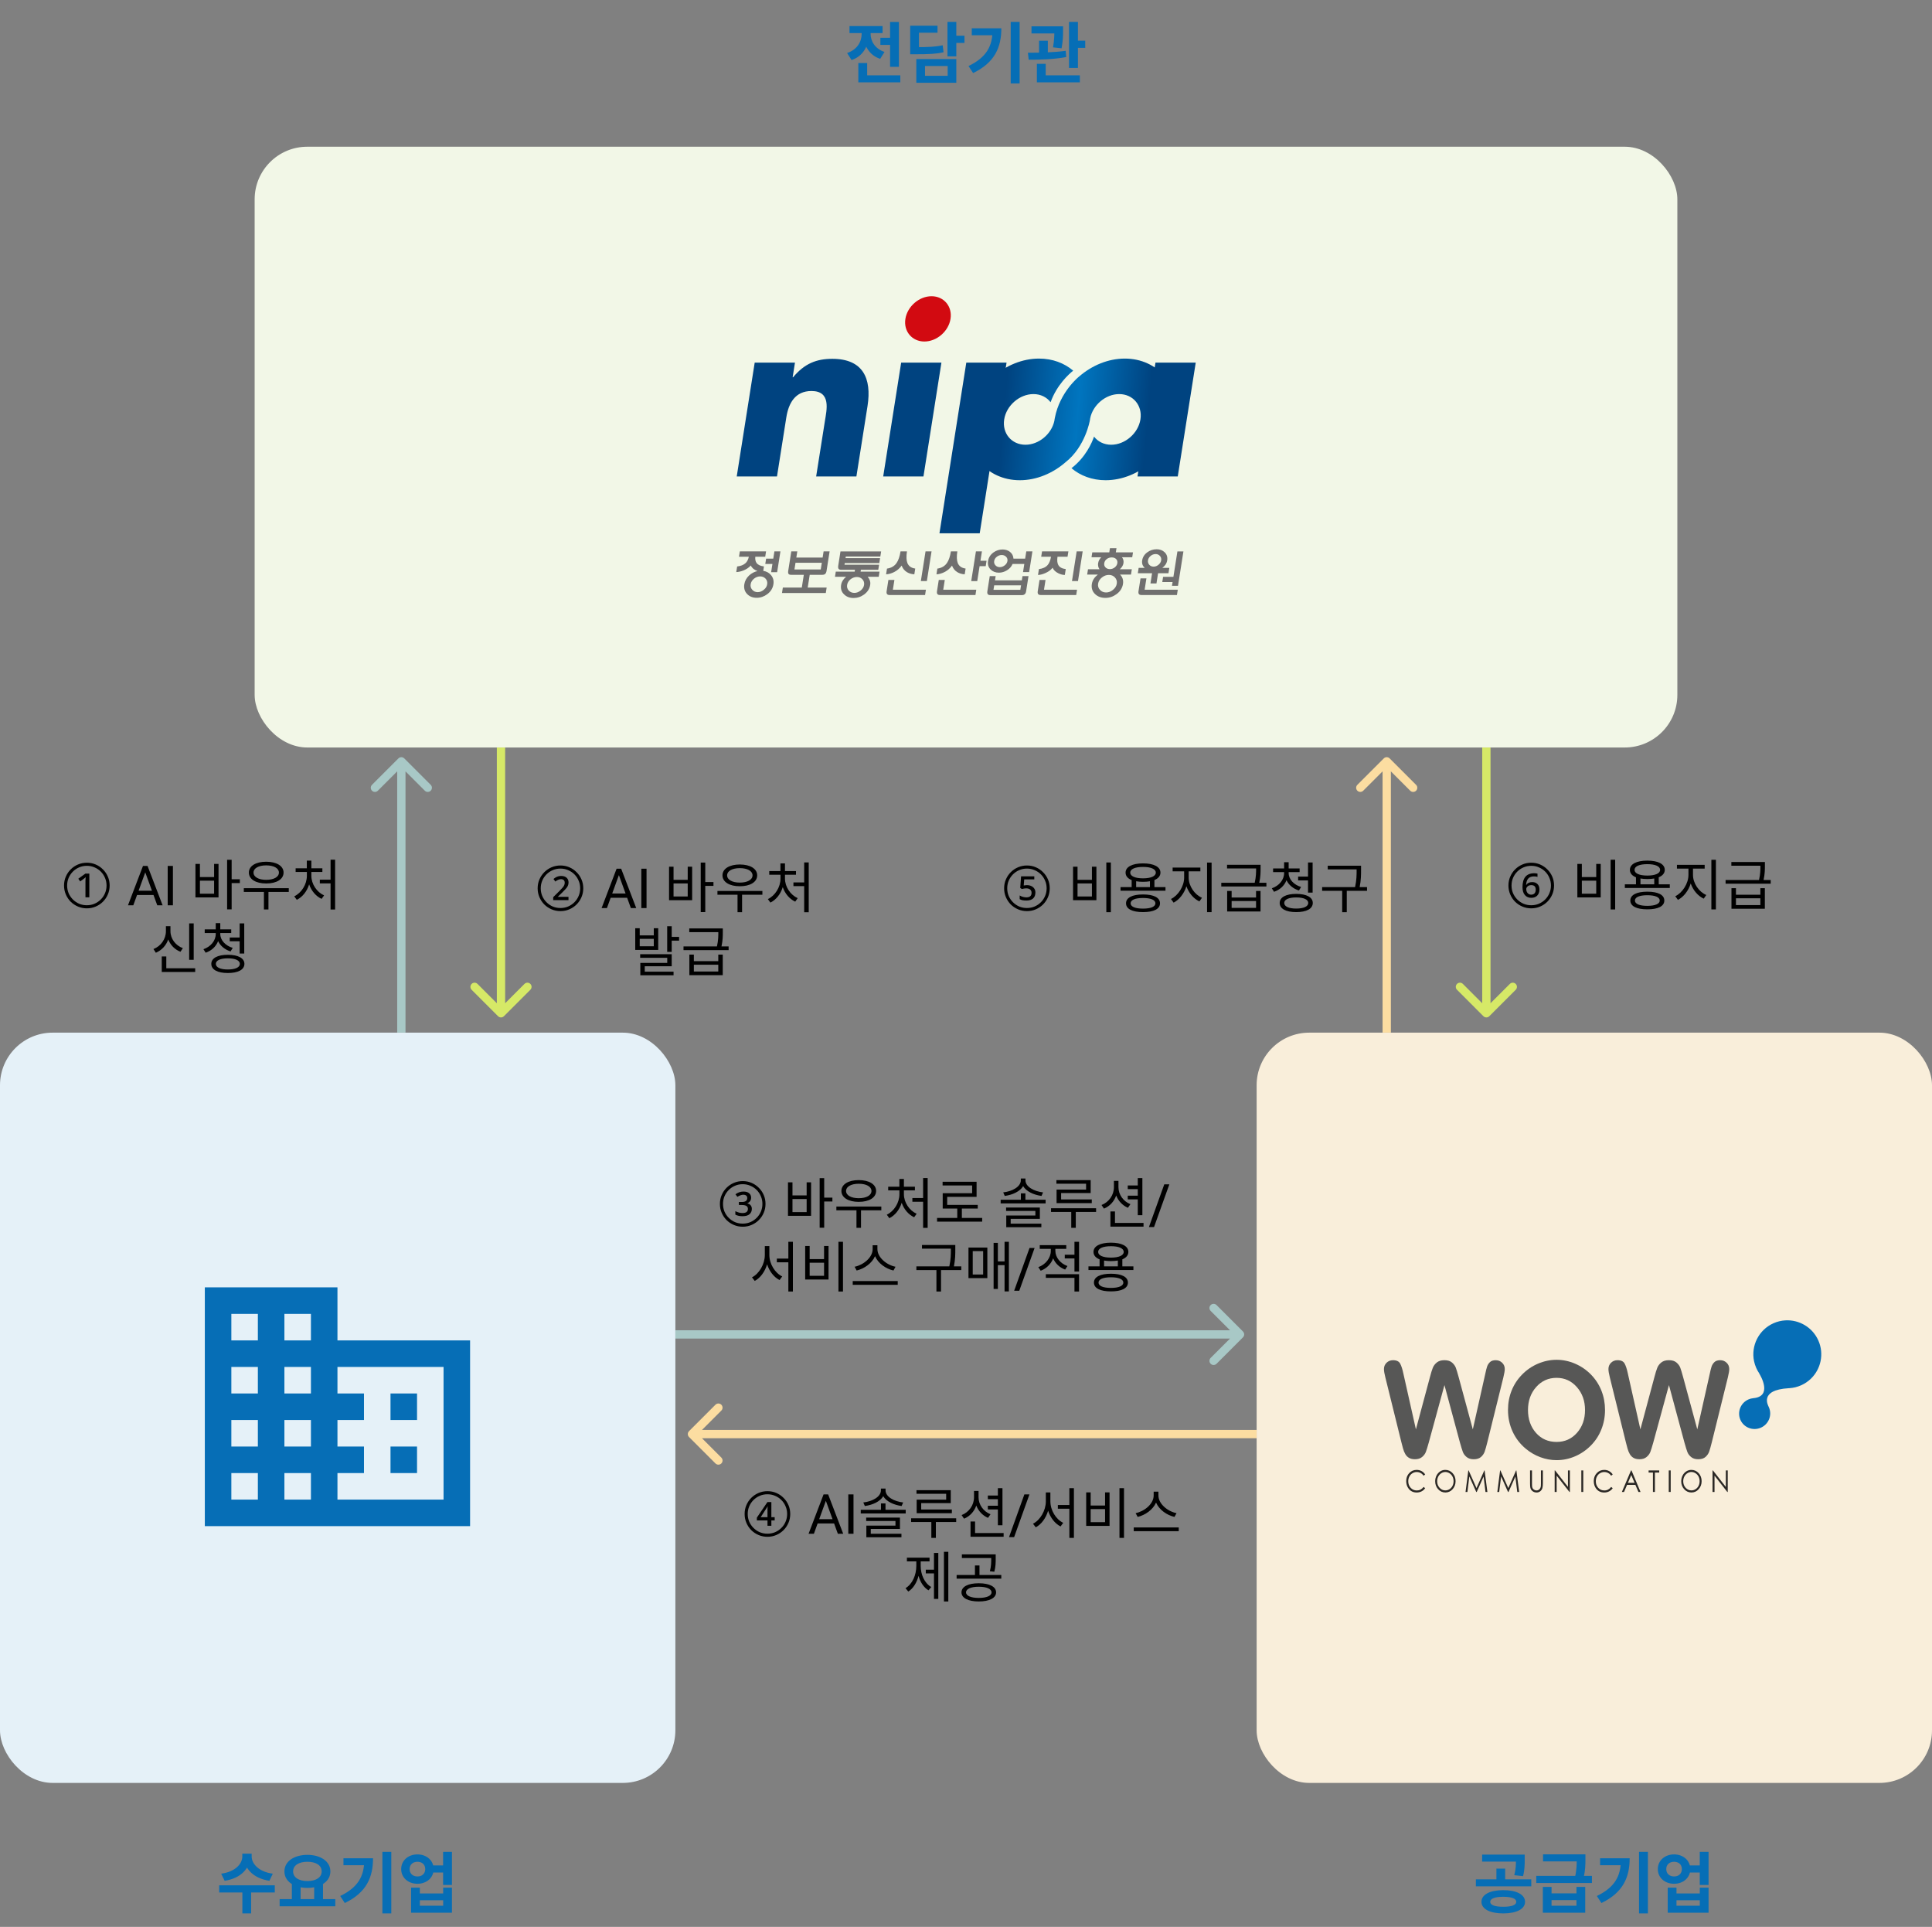
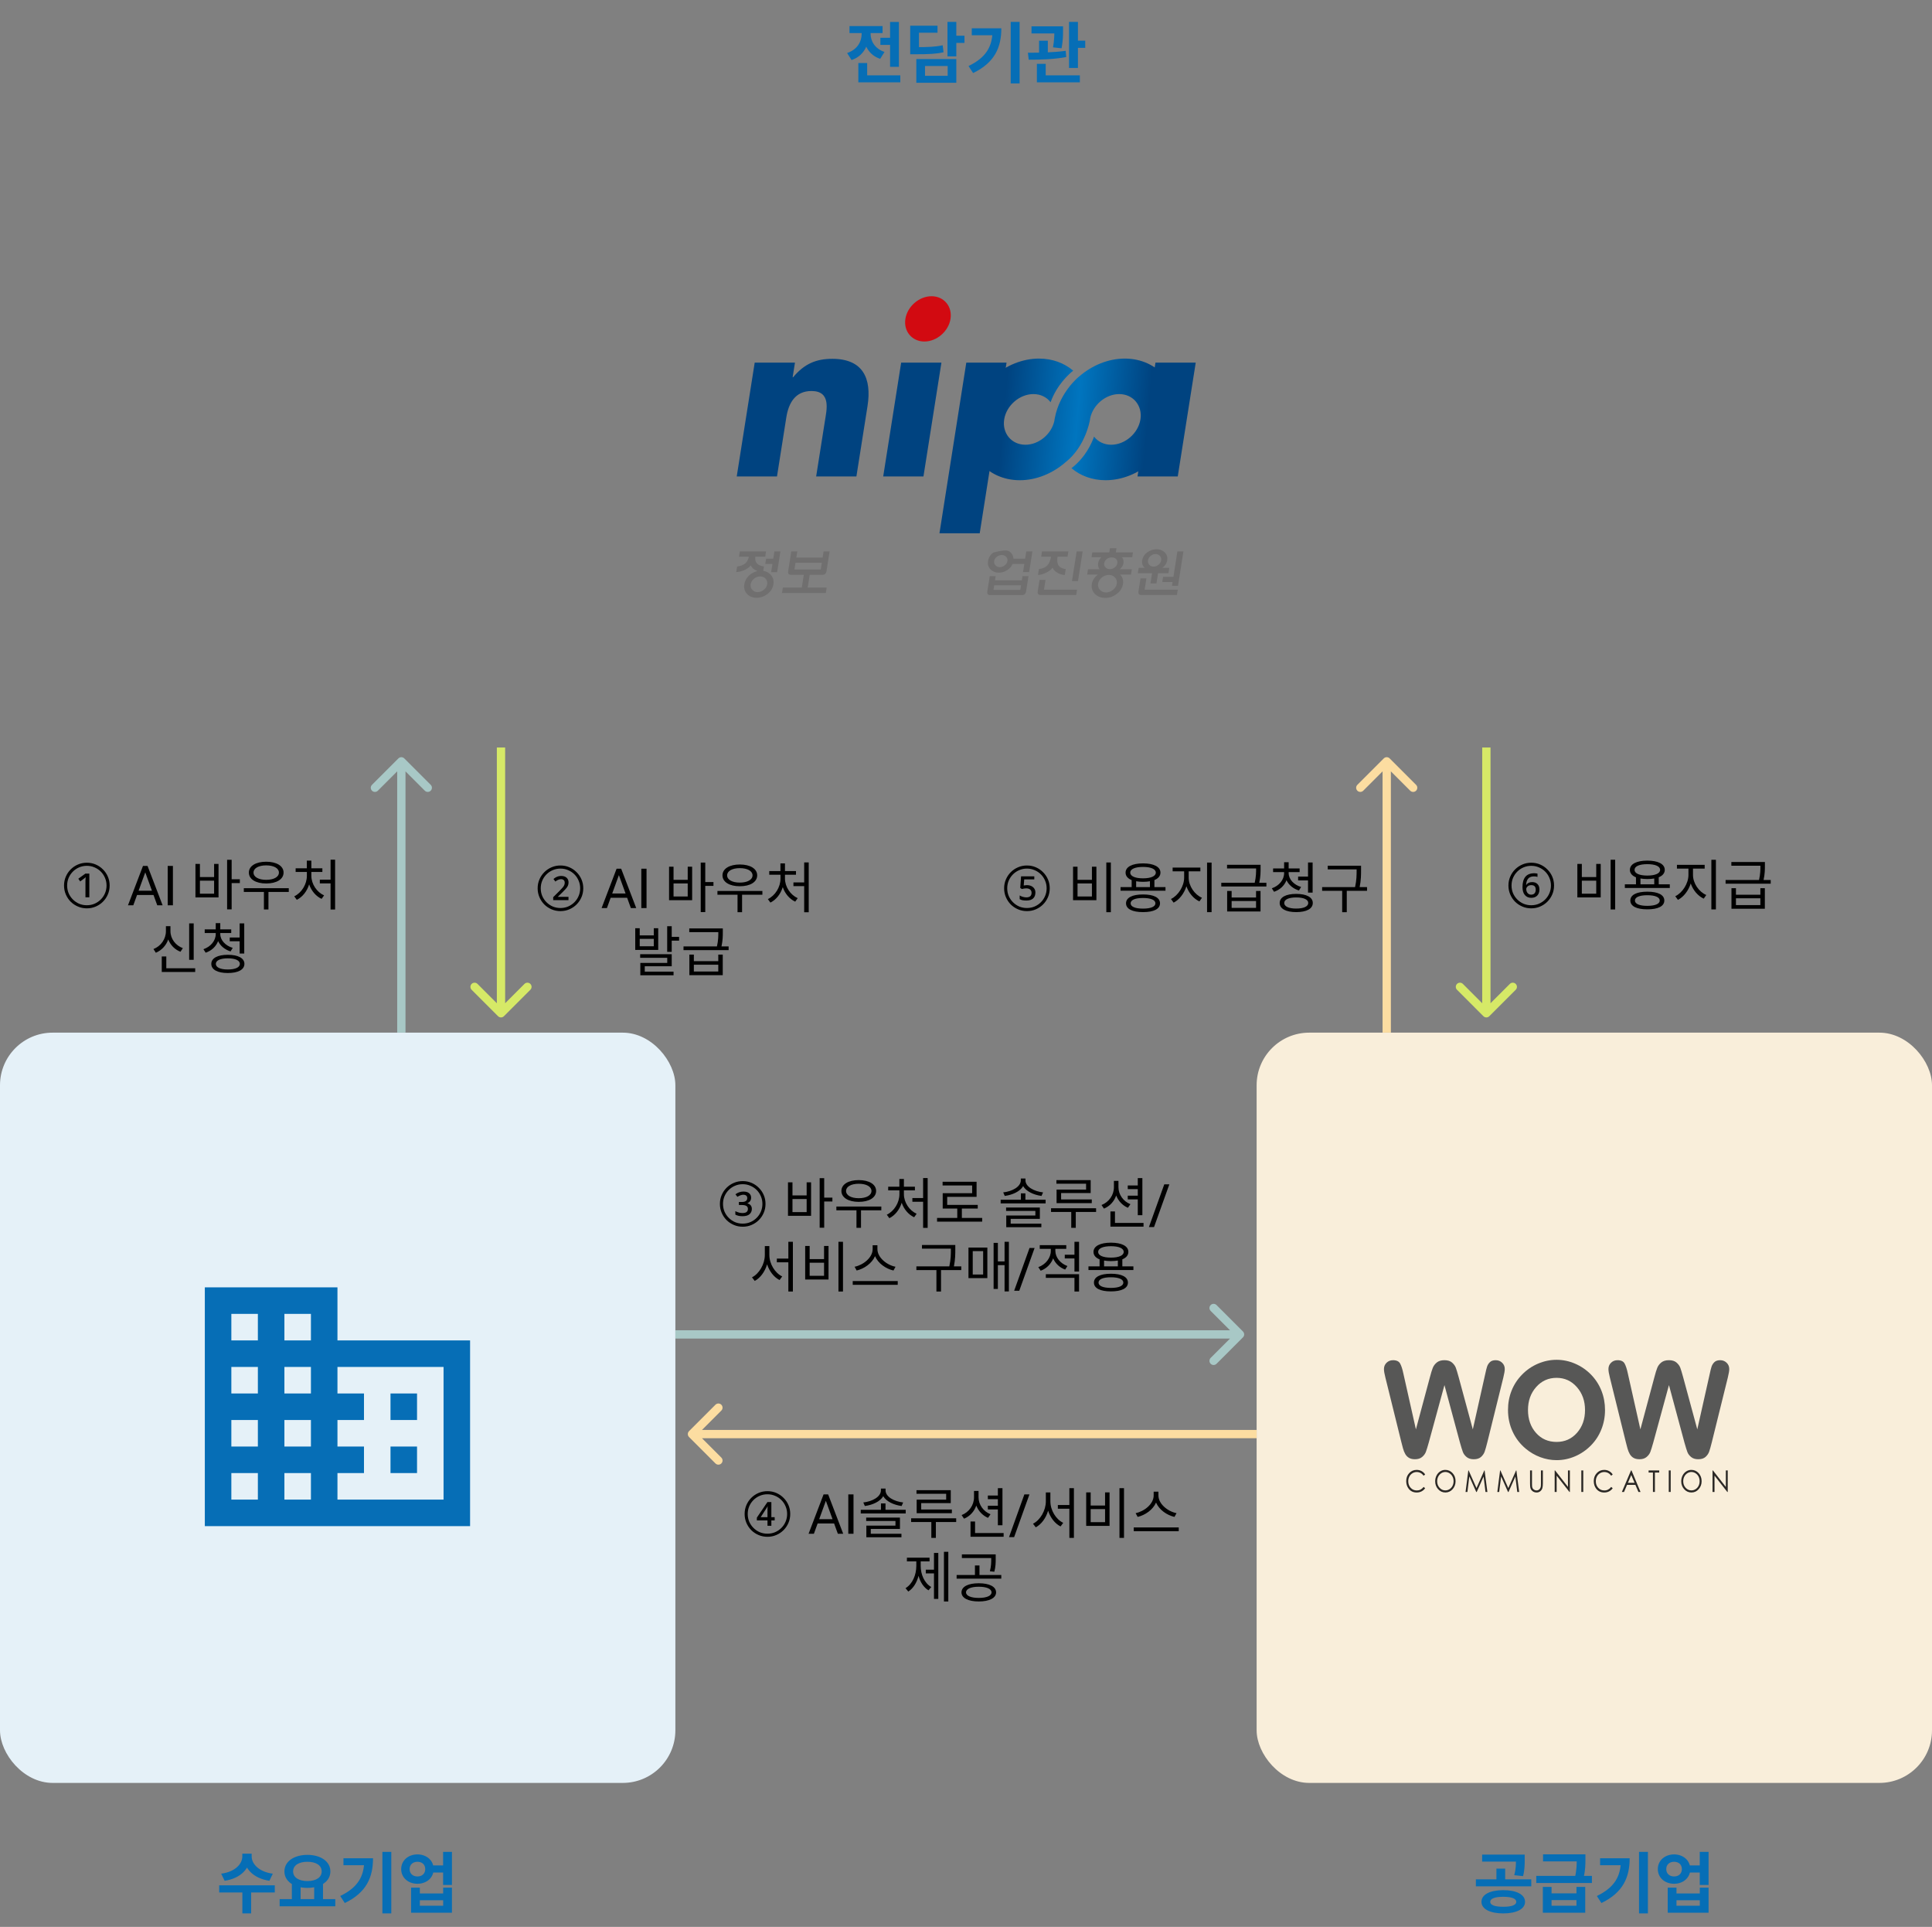
<svg xmlns="http://www.w3.org/2000/svg" width="698" height="696" viewBox="0 0 698 696" fill="none">
  <rect x="0" y="0" width="698" height="696" fill="#808080" stroke="none" />
-   <rect x="92" y="53" width="514" height="217" rx="19" fill="#F2F7E7" />
  <rect x="454" y="373" width="244" height="271" rx="19" fill="#F9EEDA" />
  <rect y="373" width="244" height="271" rx="19" fill="#E5F1F8" />
  <path d="M286.371 136.265H286.533C290.672 131.295 295.016 129.609 300.691 129.609C311.72 129.609 315.013 136.587 313.418 146.688L309.404 172.105H294.861L298.027 152.06C298.644 148.133 300.374 141.237 293.181 141.237C287.265 141.237 284.892 145.649 284.082 150.78L280.714 172.105H266.168L272.662 130.974H287.21L286.371 136.265Z" fill="#004380" />
  <path d="M343.408 115.18C342.699 119.671 338.441 123.358 333.966 123.358C329.49 123.358 326.395 119.671 327.104 115.18C327.815 110.687 332.073 107 336.548 107C341.024 107 344.117 110.687 343.408 115.18Z" fill="#D20A11" />
  <path d="M333.629 172.105H319.085L325.577 130.975H340.121L333.629 172.105Z" fill="#004380" />
  <path d="M353.955 192.631H339.411L349.108 130.975H363.653L353.955 192.631Z" fill="#004380" />
  <path d="M425.504 172.105H410.961L417.453 130.975H431.999L425.504 172.105Z" fill="#004380" />
  <path d="M406.364 129.522C400.335 129.522 394.454 132.015 389.845 136.019C389.845 136.019 382.899 141.49 381.085 151.013C381.057 151.175 381.024 151.332 380.998 151.488C380.973 151.653 380.958 151.811 380.933 151.972C379.924 156.778 375.318 160.645 370.473 160.645C365.468 160.645 362.006 156.518 362.799 151.494C363.592 146.471 368.354 142.345 373.363 142.345C375.987 142.345 378.18 143.484 379.562 145.289C381.802 139.056 386.134 135.156 387.726 133.883C384.509 131.148 380.249 129.522 375.382 129.522C363.36 129.522 351.921 139.43 350.019 151.488C348.111 163.551 356.424 173.459 368.448 173.459C374.475 173.459 380.354 170.969 384.962 166.961C392.154 161.306 393.742 151.866 393.742 151.866C393.765 151.742 393.79 151.616 393.81 151.488C393.831 151.367 393.844 151.245 393.86 151.122C394.824 146.272 399.464 142.345 404.343 142.345C409.349 142.345 412.812 146.471 412.016 151.494C411.226 156.518 406.461 160.645 401.454 160.645C398.834 160.645 396.642 159.506 395.259 157.705C394.462 160.003 392.195 165.211 387.103 169.111C390.318 171.836 394.569 173.459 399.427 173.459C411.449 173.459 422.89 163.551 424.794 151.488C426.696 139.43 418.386 129.522 406.364 129.522Z" fill="url(#paint0_linear_207_7)" />
  <path d="M272.242 205.497C271.811 205.146 271.477 204.733 271.24 204.258C270.6 204.997 269.732 205.589 268.639 206.041C267.733 206.403 266.853 206.604 266 206.64L266.318 204.613C267.652 204.464 268.672 204.054 269.378 203.378C269.95 202.827 270.34 202.064 270.543 201.089H266.987L267.291 199.168H276.764L276.462 201.089H272.881C272.781 202.04 272.935 202.796 273.344 203.359C273.847 204.034 274.731 204.446 276 204.596L275.75 206.191C276.949 206.392 277.891 206.917 278.578 207.765C279.341 208.68 279.622 209.773 279.421 211.048C279.194 212.485 278.457 213.673 277.216 214.613C276.045 215.486 274.762 215.925 273.367 215.925C271.972 215.925 270.84 215.486 269.972 214.613C269.036 213.674 268.684 212.485 268.909 211.048C269.099 209.846 269.658 208.803 270.584 207.915C271.453 207.09 272.474 206.541 273.649 206.264C273.108 206.066 272.639 205.81 272.242 205.497ZM272.453 208.988C271.743 209.551 271.326 210.235 271.2 211.035C271.074 211.824 271.278 212.499 271.809 213.06C272.318 213.611 272.956 213.888 273.726 213.888C274.507 213.888 275.239 213.612 275.921 213.06C276.63 212.499 277.048 211.824 277.172 211.035C277.298 210.235 277.097 209.551 276.565 208.988C276.052 208.464 275.406 208.2 274.624 208.2C273.854 208.2 273.13 208.464 272.453 208.988ZM279.37 201.781L279.782 199.168H281.955L280.767 206.686H278.596L279.068 203.701H276.484L276.787 201.781H279.37Z" fill="#706F6F" />
  <path d="M298.616 206.213C298.534 206.725 298.364 207.095 298.105 207.322C297.872 207.523 297.532 207.623 297.084 207.623H292.538L291.81 212.236H298.657L298.348 214.194H282.52L282.828 212.236H289.676L290.404 207.623H285.815C285.38 207.623 285.078 207.523 284.911 207.322C284.736 207.095 284.688 206.727 284.769 206.213L285.881 199.162H288.053L287.7 201.396H297.202L297.556 199.162H299.728L298.616 206.213ZM287.022 205.702H296.525L296.906 203.282H287.403L287.022 205.702Z" fill="#706F6F" />
-   <path d="M311.023 205.81L310.917 206.483H317.763L317.469 208.342H313.465C313.828 208.729 314.089 209.161 314.253 209.636C314.434 210.15 314.478 210.699 314.384 211.288C314.168 212.665 313.446 213.803 312.221 214.705C311.066 215.568 309.783 216 308.376 216C306.982 216 305.843 215.568 304.958 214.705C304.018 213.804 303.657 212.666 303.875 211.288C303.964 210.712 304.176 210.163 304.506 209.636C304.803 209.174 305.193 208.742 305.679 208.342H301.663L301.956 206.483H308.782L308.888 205.81H308.589H303.895C303.459 205.81 303.157 205.703 302.992 205.489C302.805 205.252 302.755 204.871 302.836 204.344L303.65 199.182H318.34L318.049 201.022H305.573L305.48 201.605H317.959L317.678 203.388H305.2L305.105 203.989H317.597L317.309 205.811H311.416H311.023V205.81ZM307.31 209.22C306.595 209.796 306.172 210.484 306.048 211.285C305.924 212.071 306.128 212.753 306.662 213.329C307.186 213.88 307.855 214.157 308.667 214.157C309.454 214.157 310.196 213.88 310.897 213.329C311.625 212.753 312.051 212.07 312.175 211.285C312.301 210.484 312.091 209.796 311.545 209.22C311.02 208.681 310.361 208.412 309.573 208.412C308.761 208.412 308.007 208.681 307.31 209.22Z" fill="#706F6F" />
-   <path d="M327.672 199.168C327.388 200.97 327.435 202.366 327.818 203.354C328.283 204.505 329.231 205.175 330.66 205.364L330.332 207.447C329.294 207.384 328.388 207.116 327.616 206.639C326.742 206.089 326.12 205.306 325.747 204.293C325.029 205.306 324.108 206.096 322.986 206.659C322.036 207.135 321.084 207.398 320.129 207.448L320.455 205.383C321.972 205.169 323.128 204.496 323.918 203.355C324.579 202.405 325.055 201.009 325.346 199.169H327.672V199.168ZM320.964 209.475H323.137L322.58 213.002H334.516L334.213 214.924H321.404C320.971 214.924 320.665 214.819 320.489 214.607C320.302 214.384 320.248 214.023 320.325 213.527L320.964 209.475ZM334.381 199.168H336.554L334.861 209.884H332.689L334.381 199.168Z" fill="#706F6F" />
-   <path d="M345.871 199.168C345.588 200.97 345.636 202.366 346.016 203.354C346.482 204.505 347.43 205.175 348.859 205.364L348.53 207.447C347.493 207.384 346.589 207.116 345.815 206.639C344.942 206.089 344.318 205.306 343.946 204.293C343.228 205.306 342.306 206.096 341.183 206.659C340.235 207.135 339.282 207.398 338.327 207.448L338.654 205.383C340.17 205.169 341.325 204.496 342.116 203.355C342.777 202.405 343.253 201.009 343.543 199.169H345.871V199.168ZM339.164 209.475H341.336L340.779 213.002H352.716L352.412 214.924H339.603C339.169 214.924 338.865 214.819 338.688 214.607C338.501 214.384 338.446 214.023 338.524 213.527L339.164 209.475ZM353.91 204.509L353.061 209.896H350.89L352.584 199.17H354.755L354.222 202.547H356.43L356.12 204.508H353.91V204.509Z" fill="#706F6F" />
-   <path d="M357.581 208.101H359.713L359.474 209.621H369.17L369.41 208.101H371.582L370.72 213.552C370.64 214.066 370.464 214.429 370.194 214.641C369.96 214.857 369.623 214.962 369.189 214.962H357.806C357.37 214.962 357.062 214.856 356.883 214.641C356.694 214.416 356.64 214.052 356.718 213.552L357.581 208.101ZM363.799 205.997C362.875 206.568 361.902 206.854 360.882 206.854C359.673 206.854 358.68 206.474 357.904 205.711C357.085 204.911 356.772 203.892 356.967 202.655C357.165 201.405 357.799 200.381 358.871 199.581C359.886 198.844 360.995 198.474 362.203 198.474C363.25 198.474 364.145 198.763 364.888 199.339C365.662 199.953 366.083 200.767 366.148 201.781H370.37L370.781 199.171H372.993L371.813 206.649H369.603L370.066 203.702H365.825C365.438 204.648 364.763 205.413 363.799 205.997ZM368.886 211.428H359.19L358.932 213.041H368.63L368.886 211.428ZM360.177 201.073C359.609 201.498 359.278 202.022 359.179 202.646C359.081 203.27 359.247 203.801 359.677 204.236C360.085 204.649 360.596 204.856 361.206 204.856C361.829 204.856 362.411 204.649 362.95 204.236C363.532 203.801 363.872 203.27 363.971 202.646C364.069 202.022 363.895 201.498 363.452 201.073C363.041 200.674 362.523 200.474 361.899 200.474C361.286 200.474 360.712 200.674 360.177 201.073Z" fill="#706F6F" />
+   <path d="M357.581 208.101H359.713L359.474 209.621H369.17L369.41 208.101H371.582L370.72 213.552C370.64 214.066 370.464 214.429 370.194 214.641C369.96 214.857 369.623 214.962 369.189 214.962H357.806C357.37 214.962 357.062 214.856 356.883 214.641C356.694 214.416 356.64 214.052 356.718 213.552L357.581 208.101ZM363.799 205.997C362.875 206.568 361.902 206.854 360.882 206.854C359.673 206.854 358.68 206.474 357.904 205.711C357.085 204.911 356.772 203.892 356.967 202.655C357.165 201.405 357.799 200.381 358.871 199.581C363.25 198.474 364.145 198.763 364.888 199.339C365.662 199.953 366.083 200.767 366.148 201.781H370.37L370.781 199.171H372.993L371.813 206.649H369.603L370.066 203.702H365.825C365.438 204.648 364.763 205.413 363.799 205.997ZM368.886 211.428H359.19L358.932 213.041H368.63L368.886 211.428ZM360.177 201.073C359.609 201.498 359.278 202.022 359.179 202.646C359.081 203.27 359.247 203.801 359.677 204.236C360.085 204.649 360.596 204.856 361.206 204.856C361.829 204.856 362.411 204.649 362.95 204.236C363.532 203.801 363.872 203.27 363.971 202.646C364.069 202.022 363.895 201.498 363.452 201.073C363.041 200.674 362.523 200.474 361.899 200.474C361.286 200.474 360.712 200.674 360.177 201.073Z" fill="#706F6F" />
  <path d="M375.563 209.475H377.735L377.178 213.002H389.114L388.811 214.924H376.002C375.569 214.924 375.263 214.819 375.086 214.607C374.899 214.384 374.844 214.023 374.923 213.527L375.563 209.475ZM385.688 201.089H382.058C381.866 202.39 381.963 203.391 382.351 204.093C382.809 204.905 383.707 205.394 385.04 205.556L384.705 207.676C383.983 207.676 383.202 207.477 382.368 207.076C381.327 206.563 380.632 205.894 380.291 205.069C379.649 205.894 378.728 206.558 377.526 207.058C376.577 207.459 375.739 207.664 375.014 207.676L375.349 205.556C376.746 205.393 377.795 204.905 378.499 204.093C379.079 203.416 379.486 202.414 379.721 201.089H376.167L376.47 199.168H385.992L385.688 201.089ZM388.981 199.168H391.154L389.461 209.884H387.289L388.981 199.168Z" fill="#706F6F" />
  <path d="M392.773 207.545L393.076 205.624H397.251C397.011 205.309 396.854 204.97 396.774 204.603C396.685 204.227 396.672 203.829 396.739 203.415C396.802 203.013 396.931 202.627 397.126 202.263C397.318 201.921 397.562 201.595 397.864 201.281H394.345L394.623 199.513H400.767L401.005 198.01H403.369L403.132 199.513H409.332L409.053 201.281H405.348C405.578 201.57 405.739 201.884 405.838 202.223C405.939 202.603 405.958 202.998 405.893 203.414C405.824 203.841 405.668 204.245 405.422 204.623C405.202 204.986 404.912 205.32 404.553 205.622H408.91L408.606 207.544H404.661C405.091 207.968 405.396 208.453 405.579 209.001C405.778 209.599 405.824 210.239 405.715 210.923C405.482 212.404 404.707 213.628 403.396 214.598C402.166 215.507 400.822 215.962 399.363 215.962C397.841 215.962 396.602 215.507 395.647 214.598C394.629 213.628 394.236 212.404 394.469 210.923C394.575 210.252 394.821 209.622 395.205 209.036C395.572 208.491 396.046 207.993 396.631 207.544H392.773V207.545ZM398.135 208.56C397.334 209.197 396.868 209.956 396.728 210.831C396.591 211.707 396.82 212.457 397.42 213.083C397.996 213.696 398.727 214.003 399.611 214.003C400.496 214.003 401.317 213.696 402.073 213.083C402.87 212.457 403.337 211.707 403.476 210.831C403.615 209.956 403.384 209.197 402.786 208.56C402.222 207.961 401.497 207.659 400.612 207.659C399.728 207.659 398.902 207.96 398.135 208.56ZM399.857 201.927C399.343 202.328 399.041 202.827 398.945 203.429C398.853 204.017 398.997 204.518 399.383 204.932C399.78 205.357 400.316 205.568 400.992 205.568C401.642 205.568 402.232 205.357 402.765 204.932C403.28 204.506 403.585 204.005 403.676 203.429C403.773 202.828 403.625 202.328 403.238 201.927C402.848 201.54 402.321 201.344 401.658 201.344C400.97 201.344 400.371 201.54 399.857 201.927Z" fill="#706F6F" />
  <path d="M416.225 207.046H411.077L411.381 205.124H413.572C413.201 204.786 412.929 204.398 412.762 203.959C412.601 203.484 412.563 202.971 412.65 202.417C412.84 201.215 413.469 200.234 414.535 199.468C415.53 198.755 416.645 198.398 417.877 198.398C419.047 198.398 420.004 198.754 420.752 199.468C421.562 200.246 421.875 201.23 421.687 202.417C421.599 202.97 421.394 203.484 421.072 203.959C420.768 204.398 420.385 204.786 419.924 205.124H422.457L422.153 207.046H418.396L417.812 210.743H415.64L416.225 207.046ZM412.053 208.91H414.185L413.539 213.002H425.512L425.209 214.925H412.401C411.967 214.925 411.662 214.819 411.484 214.607C411.297 214.385 411.244 214.017 411.326 213.508L412.053 208.91ZM415.69 200.803C415.157 201.254 414.844 201.786 414.748 202.401C414.654 202.99 414.802 203.513 415.189 203.977C415.599 204.44 416.135 204.671 416.793 204.671C417.427 204.671 418.014 204.441 418.561 203.977C419.106 203.513 419.424 202.99 419.518 202.401C419.614 201.787 419.461 201.254 419.062 200.803C418.66 200.353 418.143 200.129 417.508 200.129C416.851 200.129 416.245 200.353 415.69 200.803ZM423.931 208.353L425.381 199.175H427.551L425.592 211.588H423.42L423.635 210.236H419.912L420.208 208.353H423.931Z" fill="#706F6F" />
  <path d="M146.061 273.939C145.475 273.354 144.525 273.354 143.939 273.939L134.393 283.485C133.808 284.071 133.808 285.021 134.393 285.607C134.979 286.192 135.929 286.192 136.515 285.607L145 277.121L153.485 285.607C154.071 286.192 155.021 286.192 155.607 285.607C156.192 285.021 156.192 284.071 155.607 283.485L146.061 273.939ZM143.5 275V373H146.5V275H143.5Z" fill="#A8C8C6" />
  <path d="M179.939 367.061C180.525 367.646 181.475 367.646 182.061 367.061L191.607 357.515C192.192 356.929 192.192 355.979 191.607 355.393C191.021 354.808 190.071 354.808 189.485 355.393L181 363.879L172.515 355.393C171.929 354.808 170.979 354.808 170.393 355.393C169.808 355.979 169.808 356.929 170.393 357.515L179.939 367.061ZM182.5 366L182.5 270L179.5 270L179.5 366L182.5 366Z" fill="#D6E967" />
  <path d="M449.061 483.061C449.646 482.475 449.646 481.525 449.061 480.939L439.515 471.393C438.929 470.808 437.979 470.808 437.393 471.393C436.808 471.979 436.808 472.929 437.393 473.515L445.879 482L437.393 490.485C436.808 491.071 436.808 492.021 437.393 492.607C437.979 493.192 438.929 493.192 439.515 492.607L449.061 483.061ZM448 480.5H244V483.5H448V480.5Z" fill="#A8C8C6" />
  <path d="M248.939 516.939C248.354 517.525 248.354 518.475 248.939 519.061L258.485 528.607C259.071 529.192 260.021 529.192 260.607 528.607C261.192 528.021 261.192 527.071 260.607 526.485L252.121 518L260.607 509.515C261.192 508.929 261.192 507.979 260.607 507.393C260.021 506.808 259.071 506.808 258.485 507.393L248.939 516.939ZM250 519.5L454 519.5L454 516.5L250 516.5L250 519.5Z" fill="#FCDDA1" />
  <path d="M502.061 273.939C501.475 273.354 500.525 273.354 499.939 273.939L490.393 283.485C489.808 284.071 489.808 285.021 490.393 285.607C490.979 286.192 491.929 286.192 492.515 285.607L501 277.121L509.485 285.607C510.071 286.192 511.021 286.192 511.607 285.607C512.192 285.021 512.192 284.071 511.607 283.485L502.061 273.939ZM499.5 275V373H502.5V275H499.5Z" fill="#FCDDA1" />
  <path d="M535.939 367.061C536.525 367.646 537.475 367.646 538.061 367.061L547.607 357.515C548.192 356.929 548.192 355.979 547.607 355.393C547.021 354.808 546.071 354.808 545.485 355.393L537 363.879L528.515 355.393C527.929 354.808 526.979 354.808 526.393 355.393C525.808 355.979 525.808 356.929 526.393 357.515L535.939 367.061ZM538.5 366L538.5 270L535.5 270L535.5 366L538.5 366Z" fill="#D6E967" />
  <path d="M87.54 669.56V670.592C87.54 673.208 85.02 676.112 79.908 676.784L81.156 679.352C86.988 678.488 90.348 674.864 90.348 670.592V669.56H87.54ZM88.14 669.56V670.592C88.14 674.864 91.5 678.488 97.332 679.352L98.556 676.784C93.468 676.112 90.924 673.184 90.924 670.592V669.56H88.14ZM87.564 683V691.136H90.732V683H87.564ZM79.188 680.984V683.576H99.276V680.984H79.188ZM105.442 680.192V686.432H108.61V680.192H105.442ZM113.506 680.192V686.432H116.698V680.192H113.506ZM101.026 685.976V688.568H121.138V685.976H101.026ZM111.058 669.992C106.258 669.992 102.754 672.344 102.754 675.968C102.754 679.592 106.258 681.92 111.058 681.92C115.834 681.92 119.362 679.592 119.362 675.968C119.362 672.344 115.834 669.992 111.058 669.992ZM111.058 672.488C114.154 672.488 116.218 673.76 116.218 675.968C116.218 678.152 114.154 679.448 111.058 679.448C107.962 679.448 105.898 678.152 105.898 675.968C105.898 673.76 107.962 672.488 111.058 672.488ZM138.152 668.912V691.136H141.368V668.912H138.152ZM131.6 671.216V671.792C131.6 677.744 129.296 681.776 122.912 684.848L124.568 687.392C132.464 683.576 134.768 678.008 134.768 671.216H131.6ZM124.088 671.216V673.736H133.112V671.216H124.088ZM155.91 673.808V676.376H161.478V673.808H155.91ZM150.822 669.824C147.462 669.824 144.942 672.056 144.942 675.128C144.942 678.224 147.462 680.432 150.822 680.432C154.158 680.432 156.678 678.224 156.678 675.128C156.678 672.056 154.158 669.824 150.822 669.824ZM150.822 672.488C152.454 672.488 153.63 673.472 153.63 675.128C153.63 676.784 152.454 677.792 150.822 677.792C149.19 677.792 147.99 676.784 147.99 675.128C147.99 673.472 149.19 672.488 150.822 672.488ZM160.086 668.912V680.864H163.278V668.912H160.086ZM148.518 681.824V690.896H163.278V681.824H160.11V683.936H151.686V681.824H148.518ZM151.686 686.384H160.11V688.352H151.686V686.384Z" fill="#066EB6" />
  <path d="M318.068 13.648V16.216H323.252V13.648H318.068ZM321.572 7.936V24.136H324.764V7.936H321.572ZM310.1 27.208V29.752H325.268V27.208H310.1ZM310.1 22.768V28.72H313.292V22.768H310.1ZM311.3 10.84V12.232C311.3 15.04 309.716 17.944 306.044 19.144L307.652 21.688C311.924 20.272 313.892 16.408 313.892 12.232V10.84H311.3ZM311.972 10.84V12.232C311.972 16.192 313.868 19.888 317.996 21.256L319.556 18.76C316.052 17.584 314.54 14.824 314.54 12.232V10.84H311.972ZM306.908 9.424V11.944H318.86V9.424H306.908ZM342.306 7.912V20.368H345.498V7.912H342.306ZM344.61 12.904V15.496H348.45V12.904H344.61ZM328.842 17.032V19.6H330.69C335.634 19.6 338.178 19.48 340.89 18.88L340.578 16.36C337.914 16.912 335.514 17.032 330.69 17.032H328.842ZM328.842 9.28V18.52H332.01V11.824H338.706V9.28H328.842ZM331.05 21.328V29.896H345.498V21.328H331.05ZM342.378 23.848V27.376H334.194V23.848H342.378ZM365.152 7.912V30.136H368.368V7.912H365.152ZM358.6 10.216V10.792C358.6 16.744 356.296 20.776 349.912 23.848L351.568 26.392C359.464 22.576 361.768 17.008 361.768 10.216H358.6ZM351.088 10.216V12.736H360.112V10.216H351.088ZM372.662 9.52V12.088H382.166V9.52H372.662ZM375.398 14.704V20.272H378.566V14.704H375.398ZM380.918 9.52V10.912C380.918 12.448 380.918 14.368 380.438 17.104L383.534 17.44C384.062 14.68 384.062 12.472 384.062 10.912V9.52H380.918ZM386.222 7.912V24.544H389.438V7.912H386.222ZM388.166 14.68V17.296H392.078V14.68H388.166ZM374.606 27.208V29.752H390.134V27.208H374.606ZM374.606 23.056V28H377.798V23.056H374.606ZM371.654 21.568C375.47 21.568 380.63 21.472 385.214 20.608L385.022 18.352C380.558 18.976 375.206 19.048 371.366 19.048L371.654 21.568Z" fill="#066EB6" />
  <path d="M370.814 325.28C370.281 325.28 369.808 325.24 369.394 325.16C368.994 325.067 368.661 324.94 368.394 324.78V323.44C368.741 323.667 369.134 323.84 369.574 323.96C370.028 324.08 370.428 324.14 370.774 324.14C371.414 324.14 371.894 324 372.214 323.72C372.534 323.44 372.694 323.027 372.694 322.48C372.694 321.973 372.521 321.58 372.174 321.3C371.841 321.02 371.361 320.88 370.734 320.88C370.521 320.88 370.288 320.9 370.034 320.94C369.781 320.98 369.501 321.04 369.194 321.12L368.594 320.72L368.894 316.54H373.674V317.64H370.034L369.854 319.84C370.094 319.8 370.308 319.773 370.494 319.76C370.694 319.733 370.861 319.72 370.994 319.72C371.621 319.72 372.161 319.833 372.614 320.06C373.081 320.287 373.441 320.6 373.694 321C373.948 321.387 374.074 321.84 374.074 322.36C374.074 323.293 373.801 324.013 373.254 324.52C372.708 325.027 371.894 325.28 370.814 325.28ZM371.014 329.1C369.881 329.1 368.814 328.887 367.814 328.46C366.814 328.033 365.934 327.447 365.174 326.7C364.428 325.94 363.841 325.06 363.414 324.06C362.988 323.06 362.774 321.993 362.774 320.86C362.774 319.713 362.988 318.647 363.414 317.66C363.841 316.66 364.428 315.787 365.174 315.04C365.934 314.28 366.814 313.687 367.814 313.26C368.814 312.833 369.881 312.62 371.014 312.62C372.161 312.62 373.228 312.833 374.214 313.26C375.214 313.687 376.088 314.28 376.834 315.04C377.594 315.787 378.188 316.66 378.614 317.66C379.041 318.647 379.254 319.713 379.254 320.86C379.254 321.993 379.041 323.06 378.614 324.06C378.188 325.06 377.594 325.94 376.834 326.7C376.088 327.447 375.214 328.033 374.214 328.46C373.228 328.887 372.161 329.1 371.014 329.1ZM371.014 327.98C372.001 327.98 372.921 327.8 373.774 327.44C374.641 327.067 375.401 326.553 376.054 325.9C376.708 325.247 377.214 324.493 377.574 323.64C377.948 322.773 378.134 321.847 378.134 320.86C378.134 319.873 377.948 318.953 377.574 318.1C377.214 317.233 376.708 316.473 376.054 315.82C375.401 315.167 374.641 314.66 373.774 314.3C372.921 313.927 372.001 313.74 371.014 313.74C370.028 313.74 369.101 313.927 368.234 314.3C367.381 314.66 366.628 315.167 365.974 315.82C365.321 316.473 364.808 317.233 364.434 318.1C364.074 318.953 363.894 319.873 363.894 320.86C363.894 321.847 364.074 322.773 364.434 323.64C364.808 324.493 365.321 325.247 365.974 325.9C366.628 326.553 367.381 327.067 368.234 327.44C369.101 327.8 370.028 327.98 371.014 327.98ZM399.695 311.54V329.5H401.335V311.54H399.695ZM387.675 313.06V325.16H396.115V313.06H394.495V317.8H389.295V313.06H387.675ZM389.295 319.1H394.495V323.82H389.295V319.1ZM412.953 328.2C410.133 328.2 408.473 327.5 408.473 326.28C408.473 325.06 410.133 324.36 412.953 324.36C415.753 324.36 417.433 325.06 417.433 326.28C417.433 327.5 415.753 328.2 412.953 328.2ZM412.953 323.08C409.113 323.08 406.813 324.22 406.813 326.28C406.813 328.34 409.113 329.46 412.953 329.46C416.813 329.46 419.093 328.34 419.093 326.28C419.093 324.22 416.813 323.08 412.953 323.08ZM410.473 318.32C411.213 318.44 412.053 318.52 412.953 318.52C413.873 318.52 414.713 318.44 415.453 318.32V320.42H410.473V318.32ZM408.333 315.2C408.333 313.9 410.093 313.14 412.953 313.14C415.813 313.14 417.573 313.9 417.573 315.2C417.573 316.48 415.813 317.26 412.953 317.26C410.093 317.26 408.333 316.48 408.333 315.2ZM417.073 320.42V317.88C418.453 317.32 419.253 316.4 419.253 315.2C419.253 313.1 416.853 311.86 412.953 311.86C409.073 311.86 406.653 313.1 406.653 315.2C406.653 316.42 407.433 317.32 408.853 317.9V320.42H404.833V321.74H421.073V320.42H417.073ZM429.452 314.74H433.672V313.38H423.652V314.74H427.812V317.02C427.812 320.12 425.632 323.5 423.052 324.72L424.012 326.04C426.052 325 427.812 322.74 428.632 320.12C429.492 322.58 431.252 324.64 433.332 325.6L434.252 324.28C431.612 323.16 429.452 320.06 429.452 317.02V314.74ZM436.092 311.56V329.48H437.732V311.56H436.092ZM453.79 327.92H444.97V325.46H453.79V327.92ZM453.79 324.18H444.97V321.82H443.35V329.24H455.41V321.82H453.79V324.18ZM454.95 318.86C455.43 316.64 455.43 315.04 455.43 313.66V312.36H443.31V313.7H453.81C453.81 315.06 453.81 316.66 453.31 318.86H441.23V320.2H457.53V318.86H454.95ZM468.989 316.64V318H472.569V322.42H474.229V311.54H472.569V316.64H468.989ZM470.069 320.38C467.429 319.6 465.569 317.6 465.569 315.36V315.02H469.529V313.7H465.569V311.44H463.929V313.7H459.949V315.02H463.929V315.36C463.929 317.78 462.129 319.96 459.489 320.86L460.289 322.12C462.409 321.42 464.029 319.9 464.789 317.94C465.609 319.68 467.229 321.02 469.289 321.66L470.069 320.38ZM468.289 328.18C465.589 328.18 463.969 327.42 463.969 326.16C463.969 324.92 465.589 324.16 468.289 324.16C471.029 324.16 472.649 324.92 472.649 326.16C472.649 327.42 471.009 328.18 468.289 328.18ZM468.289 322.88C464.609 322.88 462.329 324.08 462.329 326.16C462.329 328.26 464.609 329.46 468.289 329.46C472.009 329.46 474.289 328.26 474.289 326.16C474.289 324.08 472.009 322.88 468.289 322.88ZM493.887 320.42H491.227C491.727 317.84 491.727 315.94 491.727 314.26V312.7H479.687V314.02H490.127V314.26C490.127 315.94 490.127 317.84 489.567 320.42H477.667V321.76H484.907V329.5H486.567V321.76H493.887V320.42Z" fill="black" />
  <path d="M268.229 439.3C267.735 439.3 267.275 439.253 266.849 439.16C266.422 439.067 266.029 438.927 265.669 438.74V437.48C266.135 437.707 266.582 437.88 267.009 438C267.435 438.107 267.849 438.16 268.249 438.16C268.915 438.16 269.409 438.033 269.729 437.78C270.049 437.527 270.209 437.147 270.209 436.64C270.209 436.173 270.029 435.827 269.669 435.6C269.322 435.373 268.789 435.26 268.069 435.26H266.949V434.16H268.069C268.695 434.16 269.169 434.04 269.489 433.8C269.809 433.56 269.969 433.213 269.969 432.76C269.969 432.333 269.835 432.027 269.569 431.84C269.302 431.64 268.975 431.54 268.589 431.54C268.255 431.54 267.909 431.607 267.549 431.74C267.189 431.86 266.809 432.047 266.409 432.3L265.709 431.38C266.135 431.06 266.582 430.82 267.049 430.66C267.529 430.487 268.035 430.4 268.569 430.4C269.502 430.4 270.202 430.607 270.669 431.02C271.135 431.433 271.369 431.96 271.369 432.6C271.369 433.133 271.222 433.587 270.929 433.96C270.635 434.32 270.195 434.58 269.609 434.74L269.589 434.54C270.269 434.66 270.775 434.9 271.109 435.26C271.455 435.607 271.629 436.08 271.629 436.68C271.629 437.453 271.349 438.087 270.789 438.58C270.242 439.06 269.389 439.3 268.229 439.3ZM268.329 443.1C267.195 443.1 266.129 442.887 265.129 442.46C264.129 442.033 263.249 441.447 262.489 440.7C261.742 439.94 261.155 439.06 260.729 438.06C260.302 437.06 260.089 435.993 260.089 434.86C260.089 433.713 260.302 432.647 260.729 431.66C261.155 430.66 261.742 429.787 262.489 429.04C263.249 428.28 264.129 427.687 265.129 427.26C266.129 426.833 267.195 426.62 268.329 426.62C269.475 426.62 270.542 426.833 271.529 427.26C272.529 427.687 273.402 428.28 274.149 429.04C274.909 429.787 275.502 430.66 275.929 431.66C276.355 432.647 276.569 433.713 276.569 434.86C276.569 435.993 276.355 437.06 275.929 438.06C275.502 439.06 274.909 439.94 274.149 440.7C273.402 441.447 272.529 442.033 271.529 442.46C270.542 442.887 269.475 443.1 268.329 443.1ZM268.329 441.98C269.315 441.98 270.235 441.8 271.089 441.44C271.955 441.067 272.715 440.553 273.369 439.9C274.022 439.247 274.529 438.493 274.889 437.64C275.262 436.773 275.449 435.847 275.449 434.86C275.449 433.873 275.262 432.953 274.889 432.1C274.529 431.233 274.022 430.473 273.369 429.82C272.715 429.167 271.955 428.66 271.089 428.3C270.235 427.927 269.315 427.74 268.329 427.74C267.342 427.74 266.415 427.927 265.549 428.3C264.695 428.66 263.942 429.167 263.289 429.82C262.635 430.473 262.122 431.233 261.749 432.1C261.389 432.953 261.209 433.873 261.209 434.86C261.209 435.847 261.389 436.773 261.749 437.64C262.122 438.493 262.635 439.247 263.289 439.9C263.942 440.553 264.695 441.067 265.549 441.44C266.415 441.8 267.342 441.98 268.329 441.98ZM291.429 437.82H286.309V433.1H291.429V437.82ZM291.429 431.8H286.309V427.06H284.689V439.16H293.029V427.06H291.429V431.8ZM300.729 432.6H297.769V425.56H296.129V443.46H297.769V433.98H300.729V432.6ZM310.247 427.58C312.987 427.58 314.847 428.6 314.847 430.18C314.847 431.78 312.987 432.8 310.247 432.8C307.527 432.8 305.667 431.78 305.667 430.18C305.667 428.6 307.527 427.58 310.247 427.58ZM310.247 434.12C313.987 434.12 316.527 432.6 316.527 430.18C316.527 427.78 313.987 426.26 310.247 426.26C306.527 426.26 303.987 427.78 303.987 430.18C303.987 432.6 306.527 434.12 310.247 434.12ZM318.407 435.82H302.167V437.18H309.427V443.5H311.067V437.18H318.407V435.82ZM326.566 429.96H330.546V428.64H326.566V425.86H324.926V428.64H320.886V429.96H324.946V431.34C324.946 434.44 323.026 437.5 320.386 438.76L321.306 440.02C323.346 439.02 325.006 436.94 325.766 434.44C326.566 436.8 328.226 438.74 330.266 439.68L331.166 438.42C328.526 437.24 326.566 434.32 326.566 431.34V429.96ZM333.506 425.52V432.74H329.626V434.08H333.506V443.52H335.146V425.52H333.506ZM347.504 439.92V436.54H353.244V435.22H342.204V432.32H352.824V426.86H340.544V428.2H351.224V431H340.584V436.54H345.844V439.92H338.544V441.26H354.844V439.92H347.504ZM376.843 430.7C373.543 430.34 370.483 428.64 370.483 426.34V425.68H368.803V426.34C368.803 428.64 365.743 430.34 362.443 430.7L363.003 431.98C365.843 431.6 368.523 430.36 369.643 428.44C370.783 430.36 373.443 431.6 376.283 431.98L376.843 430.7ZM365.143 440.26H375.683V436.16H363.483V437.4H374.063V439.06H363.543V443.28H376.223V442H365.143V440.26ZM370.463 433.36V431.04H368.823V433.36H361.523V434.68H377.763V433.36H370.463ZM392.382 429.68H381.722V434.58H394.442V433.24H383.362V430.94H394.042V426.26H381.662V427.56H392.382V429.68ZM396.002 436.42H379.722V437.76H387.022V443.5H388.662V437.76H396.002V436.42ZM411.06 438.94H412.72V425.54H411.06V428.2H407.44V429.52H411.06V431.88H407.44V433.22H411.06V438.94ZM408.4 434.96C405.82 433.94 404.08 431.48 404.08 428.84V426.54H402.44V428.84C402.44 431.66 400.64 434.22 397.96 435.26L398.84 436.56C400.94 435.7 402.52 433.98 403.26 431.82C404.04 433.82 405.56 435.44 407.5 436.26L408.4 434.96ZM402.82 441.74V437.58H401.18V443.08H413.14V441.74H402.82ZM422.471 427.781L416.934 443.221H415.088L420.635 427.781H422.471ZM277.959 450.08H276.319V453.3C276.319 456.62 274.279 460.08 271.679 461.38L272.679 462.68C274.699 461.6 276.359 459.34 277.139 456.68C277.959 459.2 279.599 461.34 281.639 462.36L282.599 461.06C279.999 459.82 277.959 456.56 277.959 453.3V450.08ZM284.819 448.54V454.62H280.659V455.96H284.819V466.5H286.459V448.54H284.819ZM302.917 448.54V466.5H304.557V448.54H302.917ZM290.897 450.06V462.16H299.337V450.06H297.717V454.8H292.517V450.06H290.897ZM292.517 456.1H297.717V460.82H292.517V456.1ZM323.536 457.56C320.396 456.96 316.996 454.24 316.996 451.18V449.8H315.276V451.18C315.276 454.24 311.896 456.94 308.756 457.56L309.496 458.92C312.196 458.28 314.996 456.36 316.136 453.74C317.276 456.38 320.076 458.3 322.796 458.92L323.536 457.56ZM308.076 462.72V464.08H324.336V462.72H308.076ZM347.295 457.42H344.635C345.135 454.84 345.135 452.94 345.135 451.26V449.7H333.095V451.02H343.535V451.26C343.535 452.94 343.535 454.84 342.975 457.42H331.075V458.76H338.315V466.5H339.975V458.76H347.295V457.42ZM351.433 451.92H355.193V460.36H351.433V451.92ZM349.893 461.66H356.713V450.62H349.893V461.66ZM362.933 448.54V455.64H360.513V448.94H358.973V465.58H360.513V456.98H362.933V466.46H364.493V448.54H362.933ZM373.784 450.781L368.247 466.221H366.401L371.948 450.781H373.784ZM385.644 457.3C383.044 456.38 381.284 454.12 381.284 451.82V451.1H385.224V449.76H375.644V451.1H379.644V451.82C379.644 454.36 377.784 456.76 375.124 457.7L375.984 459C378.084 458.22 379.724 456.58 380.484 454.52C381.284 456.38 382.824 457.86 384.824 458.58L385.644 457.3ZM377.844 461.58H388.184V466.5H389.844V460.26H377.844V461.58ZM388.184 448.54V453.22H384.684V454.56H388.184V459.28H389.844V448.54H388.184ZM401.362 465.2C398.542 465.2 396.882 464.5 396.882 463.28C396.882 462.06 398.542 461.36 401.362 461.36C404.162 461.36 405.842 462.06 405.842 463.28C405.842 464.5 404.162 465.2 401.362 465.2ZM401.362 460.08C397.522 460.08 395.222 461.22 395.222 463.28C395.222 465.34 397.522 466.46 401.362 466.46C405.222 466.46 407.502 465.34 407.502 463.28C407.502 461.22 405.222 460.08 401.362 460.08ZM398.882 455.32C399.622 455.44 400.462 455.52 401.362 455.52C402.282 455.52 403.122 455.44 403.862 455.32V457.42H398.882V455.32ZM396.742 452.2C396.742 450.9 398.502 450.14 401.362 450.14C404.222 450.14 405.982 450.9 405.982 452.2C405.982 453.48 404.222 454.26 401.362 454.26C398.502 454.26 396.742 453.48 396.742 452.2ZM405.482 457.42V454.88C406.862 454.32 407.662 453.4 407.662 452.2C407.662 450.1 405.262 448.86 401.362 448.86C397.482 448.86 395.062 450.1 395.062 452.2C395.062 453.42 395.842 454.32 397.262 454.9V457.42H393.242V458.74H409.482V457.42H405.482Z" fill="black" />
  <path d="M277.28 551.12V549.18H273.44V548.18L277.26 542.56H278.68V548.02H279.88V549.18H278.68V551.12H277.28ZM274.82 548.02H277.28V546.04C277.28 545.813 277.28 545.587 277.28 545.36C277.293 545.133 277.3 544.907 277.3 544.68C277.313 544.453 277.327 544.233 277.34 544.02H277.32C277.28 544.113 277.24 544.207 277.2 544.3C277.16 544.393 277.107 544.487 277.04 544.58L274.82 548.02ZM277.26 555.1C276.127 555.1 275.06 554.887 274.06 554.46C273.06 554.033 272.18 553.447 271.42 552.7C270.673 551.94 270.087 551.06 269.66 550.06C269.233 549.06 269.02 547.993 269.02 546.86C269.02 545.713 269.233 544.647 269.66 543.66C270.087 542.66 270.673 541.787 271.42 541.04C272.18 540.28 273.06 539.687 274.06 539.26C275.06 538.833 276.127 538.62 277.26 538.62C278.407 538.62 279.473 538.833 280.46 539.26C281.46 539.687 282.333 540.28 283.08 541.04C283.84 541.787 284.433 542.66 284.86 543.66C285.287 544.647 285.5 545.713 285.5 546.86C285.5 547.993 285.287 549.06 284.86 550.06C284.433 551.06 283.84 551.94 283.08 552.7C282.333 553.447 281.46 554.033 280.46 554.46C279.473 554.887 278.407 555.1 277.26 555.1ZM277.26 553.98C278.247 553.98 279.167 553.8 280.02 553.44C280.887 553.067 281.647 552.553 282.3 551.9C282.953 551.247 283.46 550.493 283.82 549.64C284.193 548.773 284.38 547.847 284.38 546.86C284.38 545.873 284.193 544.953 283.82 544.1C283.46 543.233 282.953 542.473 282.3 541.82C281.647 541.167 280.887 540.66 280.02 540.3C279.167 539.927 278.247 539.74 277.26 539.74C276.273 539.74 275.347 539.927 274.48 540.3C273.627 540.66 272.873 541.167 272.22 541.82C271.567 542.473 271.053 543.233 270.68 544.1C270.32 544.953 270.14 545.873 270.14 546.86C270.14 547.847 270.32 548.773 270.68 549.64C271.053 550.493 271.567 551.247 272.22 551.9C272.873 552.553 273.627 553.067 274.48 553.44C275.347 553.8 276.273 553.98 277.26 553.98ZM298.755 541.041L294.048 554H292.124L297.544 539.781H298.784L298.755 541.041ZM302.7 554L297.983 541.041L297.954 539.781H299.194L304.634 554H302.7ZM302.456 548.736V550.279H294.468V548.736H302.456ZM308.359 539.781V554H306.475V539.781H308.359ZM326.297 542.7C322.997 542.34 319.937 540.64 319.937 538.34V537.68H318.257V538.34C318.257 540.64 315.197 542.34 311.897 542.7L312.457 543.98C315.297 543.6 317.977 542.36 319.097 540.44C320.237 542.36 322.897 543.6 325.737 543.98L326.297 542.7ZM314.597 552.26H325.137V548.16H312.937V549.4H323.517V551.06H312.997V555.28H325.677V554H314.597V552.26ZM319.917 545.36V543.04H318.277V545.36H310.977V546.68H327.217V545.36H319.917ZM341.835 541.68H331.175V546.58H343.895V545.24H332.815V542.94H343.495V538.26H331.115V539.56H341.835V541.68ZM345.455 548.42H329.175V549.76H336.475V555.5H338.115V549.76H345.455V548.42ZM360.514 550.94H362.174V537.54H360.514V540.2H356.894V541.52H360.514V543.88H356.894V545.22H360.514V550.94ZM357.854 546.96C355.274 545.94 353.534 543.48 353.534 540.84V538.54H351.894V540.84C351.894 543.66 350.094 546.22 347.414 547.26L348.294 548.56C350.394 547.7 351.974 545.98 352.714 543.82C353.494 545.82 355.014 547.44 356.954 548.26L357.854 546.96ZM352.274 553.74V549.58H350.634V555.08H362.594V553.74H352.274ZM371.925 539.781L366.387 555.221H364.542L370.089 539.781H371.925ZM379.485 539.08H377.845V542.3C377.845 545.62 375.805 549.08 373.205 550.38L374.205 551.68C376.225 550.6 377.885 548.34 378.665 545.68C379.485 548.2 381.125 550.34 383.165 551.36L384.125 550.06C381.525 548.82 379.485 545.56 379.485 542.3V539.08ZM386.345 537.54V543.62H382.185V544.96H386.345V555.5H387.985V537.54H386.345ZM404.443 537.54V555.5H406.083V537.54H404.443ZM392.423 539.06V551.16H400.863V539.06H399.243V543.8H394.043V539.06H392.423ZM394.043 545.1H399.243V549.82H394.043V545.1ZM425.061 546.56C421.921 545.96 418.521 543.24 418.521 540.18V538.8H416.801V540.18C416.801 543.24 413.421 545.94 410.281 546.56L411.021 547.92C413.721 547.28 416.521 545.36 417.661 542.74C418.801 545.38 421.601 547.3 424.321 547.92L425.061 546.56ZM409.601 551.72V553.08H425.861V551.72H409.601ZM332.631 563.98H335.831V562.64H327.651V563.98H331.051V565.6C331.051 568.9 329.651 572.16 327.151 573.66L328.151 574.88C329.931 573.76 331.231 571.66 331.851 569.2C332.471 571.48 333.711 573.4 335.451 574.44L336.451 573.24C333.971 571.84 332.631 568.72 332.631 565.6V563.98ZM337.431 566.98H334.471V568.32H337.431V577.54H338.991V560.94H337.431V566.98ZM341.031 560.52V578.46H342.611V560.52H341.031ZM358.11 562.98C358.11 564.38 358.11 565.7 357.63 567.54L359.23 567.72C359.73 565.88 359.73 564.42 359.73 562.98V561.46H347.51V562.78H358.11V562.98ZM353.61 577.18C350.81 577.18 349.01 576.42 349.01 575.18C349.01 573.9 350.81 573.14 353.61 573.14C356.43 573.14 358.23 573.9 358.23 575.18C358.23 576.42 356.43 577.18 353.61 577.18ZM353.61 571.88C349.79 571.88 347.37 573.1 347.37 575.18C347.37 577.22 349.79 578.46 353.61 578.46C357.43 578.46 359.87 577.22 359.87 575.18C359.87 573.1 357.43 571.88 353.61 571.88ZM353.87 568.9V565.46H352.23V568.9H345.61V570.22H361.75V568.9H353.87Z" fill="black" />
  <path d="M30.874 324.12V318.6C30.874 318.387 30.874 318.18 30.874 317.98C30.887 317.78 30.901 317.587 30.914 317.4C30.927 317.2 30.941 317.007 30.954 316.82C30.901 316.873 30.847 316.927 30.794 316.98C30.741 317.02 30.68 317.073 30.614 317.14C30.574 317.18 30.48 317.253 30.334 317.36C30.201 317.467 30.02 317.607 29.794 317.78C29.567 317.94 29.294 318.14 28.974 318.38L28.294 317.4L30.834 315.56H32.274V324.12H30.874ZM31.374 328.1C30.241 328.1 29.174 327.887 28.174 327.46C27.174 327.033 26.294 326.447 25.534 325.7C24.787 324.94 24.201 324.06 23.774 323.06C23.347 322.06 23.134 320.993 23.134 319.86C23.134 318.713 23.347 317.647 23.774 316.66C24.201 315.66 24.787 314.787 25.534 314.04C26.294 313.28 27.174 312.687 28.174 312.26C29.174 311.833 30.241 311.62 31.374 311.62C32.52 311.62 33.587 311.833 34.574 312.26C35.574 312.687 36.447 313.28 37.194 314.04C37.954 314.787 38.547 315.66 38.974 316.66C39.401 317.647 39.614 318.713 39.614 319.86C39.614 320.993 39.401 322.06 38.974 323.06C38.547 324.06 37.954 324.94 37.194 325.7C36.447 326.447 35.574 327.033 34.574 327.46C33.587 327.887 32.52 328.1 31.374 328.1ZM31.374 326.98C32.361 326.98 33.281 326.8 34.134 326.44C35.001 326.067 35.761 325.553 36.414 324.9C37.067 324.247 37.574 323.493 37.934 322.64C38.307 321.773 38.494 320.847 38.494 319.86C38.494 318.873 38.307 317.953 37.934 317.1C37.574 316.233 37.067 315.473 36.414 314.82C35.761 314.167 35.001 313.66 34.134 313.3C33.281 312.927 32.361 312.74 31.374 312.74C30.387 312.74 29.46 312.927 28.594 313.3C27.741 313.66 26.987 314.167 26.334 314.82C25.68 315.473 25.167 316.233 24.794 317.1C24.434 317.953 24.254 318.873 24.254 319.86C24.254 320.847 24.434 321.773 24.794 322.64C25.167 323.493 25.68 324.247 26.334 324.9C26.987 325.553 27.741 326.067 28.594 326.44C29.46 326.8 30.387 326.98 31.374 326.98ZM52.868 314.041L48.161 327H46.237L51.657 312.781H52.898L52.868 314.041ZM56.814 327L52.097 314.041L52.068 312.781H53.308L58.747 327H56.814ZM56.569 321.736V323.279H48.581V321.736H56.569ZM62.473 312.781V327H60.588V312.781H62.473ZM77.351 322.82H72.231V318.1H77.351V322.82ZM77.351 316.8H72.231V312.06H70.611V324.16H78.951V312.06H77.351V316.8ZM86.651 317.6H83.691V310.56H82.051V328.46H83.691V318.98H86.651V317.6ZM96.169 312.58C98.909 312.58 100.769 313.6 100.769 315.18C100.769 316.78 98.909 317.8 96.169 317.8C93.449 317.8 91.589 316.78 91.589 315.18C91.589 313.6 93.449 312.58 96.169 312.58ZM96.169 319.12C99.909 319.12 102.449 317.6 102.449 315.18C102.449 312.78 99.909 311.26 96.169 311.26C92.449 311.26 89.909 312.78 89.909 315.18C89.909 317.6 92.449 319.12 96.169 319.12ZM104.329 320.82H88.089V322.18H95.349V328.5H96.989V322.18H104.329V320.82ZM112.488 314.96H116.468V313.64H112.488V310.86H110.848V313.64H106.808V314.96H110.868V316.34C110.868 319.44 108.948 322.5 106.308 323.76L107.228 325.02C109.268 324.02 110.928 321.94 111.688 319.44C112.488 321.8 114.148 323.74 116.188 324.68L117.088 323.42C114.448 322.24 112.488 319.32 112.488 316.34V314.96ZM119.428 310.52V317.74H115.548V319.08H119.428V328.52H121.068V310.52H119.428ZM69.982 333.54H68.342V346.7H69.982V333.54ZM66.062 342.48C63.402 341.5 61.582 339.06 61.582 336.36V334.54H59.942V336.36C59.942 339.16 58.142 341.76 55.442 342.8L56.302 344.14C58.402 343.26 60.022 341.52 60.782 339.34C61.582 341.38 63.162 343 65.202 343.78L66.062 342.48ZM60.082 349.74V345.48H58.442V351.08H70.522V349.74H60.082ZM83 338.64V340H86.58V344.42H88.24V333.54H86.58V338.64H83ZM84.08 342.38C81.44 341.6 79.58 339.6 79.58 337.36V337.02H83.54V335.7H79.58V333.44H77.94V335.7H73.96V337.02H77.94V337.36C77.94 339.78 76.14 341.96 73.5 342.86L74.3 344.12C76.42 343.42 78.04 341.9 78.8 339.94C79.62 341.68 81.24 343.02 83.3 343.66L84.08 342.38ZM82.3 350.18C79.6 350.18 77.98 349.42 77.98 348.16C77.98 346.92 79.6 346.16 82.3 346.16C85.04 346.16 86.66 346.92 86.66 348.16C86.66 349.42 85.02 350.18 82.3 350.18ZM82.3 344.88C78.62 344.88 76.34 346.08 76.34 348.16C76.34 350.26 78.62 351.46 82.3 351.46C86.02 351.46 88.3 350.26 88.3 348.16C88.3 346.08 86.02 344.88 82.3 344.88Z" fill="black" />
  <path d="M553.213 324.3C552.24 324.3 551.466 323.96 550.893 323.28C550.333 322.6 550.053 321.66 550.053 320.46C550.053 319.62 550.14 318.887 550.313 318.26C550.5 317.62 550.766 317.093 551.113 316.68C551.473 316.253 551.913 315.94 552.433 315.74C552.966 315.527 553.586 315.42 554.293 315.42C554.52 315.42 554.726 315.433 554.913 315.46C555.113 315.473 555.3 315.507 555.473 315.56V316.74C555.3 316.673 555.106 316.627 554.893 316.6C554.693 316.573 554.466 316.56 554.213 316.56C553.626 316.56 553.126 316.667 552.713 316.88C552.313 317.093 552 317.427 551.773 317.88C551.546 318.32 551.406 318.9 551.353 319.62H551.433C551.646 319.287 551.926 319.04 552.273 318.88C552.633 318.707 553.066 318.62 553.573 318.62C554.36 318.62 554.986 318.853 555.453 319.32C555.933 319.773 556.173 320.433 556.173 321.3C556.173 322.22 555.906 322.953 555.373 323.5C554.853 324.033 554.133 324.3 553.213 324.3ZM553.173 323.16C553.68 323.16 554.08 323.013 554.373 322.72C554.68 322.413 554.833 321.953 554.833 321.34C554.833 320.793 554.7 320.387 554.433 320.12C554.166 319.853 553.766 319.72 553.233 319.72C552.66 319.72 552.213 319.873 551.893 320.18C551.573 320.473 551.413 320.793 551.413 321.14C551.413 321.727 551.58 322.213 551.913 322.6C552.246 322.973 552.666 323.16 553.173 323.16ZM553.213 328.1C552.08 328.1 551.013 327.887 550.013 327.46C549.013 327.033 548.133 326.447 547.373 325.7C546.626 324.94 546.04 324.06 545.613 323.06C545.186 322.06 544.973 320.993 544.973 319.86C544.973 318.713 545.186 317.647 545.613 316.66C546.04 315.66 546.626 314.787 547.373 314.04C548.133 313.28 549.013 312.687 550.013 312.26C551.013 311.833 552.08 311.62 553.213 311.62C554.36 311.62 555.426 311.833 556.413 312.26C557.413 312.687 558.286 313.28 559.033 314.04C559.793 314.787 560.386 315.66 560.813 316.66C561.24 317.647 561.453 318.713 561.453 319.86C561.453 320.993 561.24 322.06 560.813 323.06C560.386 324.06 559.793 324.94 559.033 325.7C558.286 326.447 557.413 327.033 556.413 327.46C555.426 327.887 554.36 328.1 553.213 328.1ZM553.213 326.98C554.2 326.98 555.12 326.8 555.973 326.44C556.84 326.067 557.6 325.553 558.253 324.9C558.906 324.247 559.413 323.493 559.773 322.64C560.146 321.773 560.333 320.847 560.333 319.86C560.333 318.873 560.146 317.953 559.773 317.1C559.413 316.233 558.906 315.473 558.253 314.82C557.6 314.167 556.84 313.66 555.973 313.3C555.12 312.927 554.2 312.74 553.213 312.74C552.226 312.74 551.3 312.927 550.433 313.3C549.58 313.66 548.826 314.167 548.173 314.82C547.52 315.473 547.006 316.233 546.633 317.1C546.273 317.953 546.093 318.873 546.093 319.86C546.093 320.847 546.273 321.773 546.633 322.64C547.006 323.493 547.52 324.247 548.173 324.9C548.826 325.553 549.58 326.067 550.433 326.44C551.3 326.8 552.226 326.98 553.213 326.98ZM581.893 310.54V328.5H583.533V310.54H581.893ZM569.873 312.06V324.16H578.313V312.06H576.693V316.8H571.493V312.06H569.873ZM571.493 318.1H576.693V322.82H571.493V318.1ZM595.152 327.2C592.332 327.2 590.672 326.5 590.672 325.28C590.672 324.06 592.332 323.36 595.152 323.36C597.952 323.36 599.632 324.06 599.632 325.28C599.632 326.5 597.952 327.2 595.152 327.2ZM595.152 322.08C591.312 322.08 589.012 323.22 589.012 325.28C589.012 327.34 591.312 328.46 595.152 328.46C599.012 328.46 601.292 327.34 601.292 325.28C601.292 323.22 599.012 322.08 595.152 322.08ZM592.672 317.32C593.412 317.44 594.252 317.52 595.152 317.52C596.072 317.52 596.912 317.44 597.652 317.32V319.42H592.672V317.32ZM590.532 314.2C590.532 312.9 592.292 312.14 595.152 312.14C598.012 312.14 599.772 312.9 599.772 314.2C599.772 315.48 598.012 316.26 595.152 316.26C592.292 316.26 590.532 315.48 590.532 314.2ZM599.272 319.42V316.88C600.652 316.32 601.452 315.4 601.452 314.2C601.452 312.1 599.052 310.86 595.152 310.86C591.272 310.86 588.852 312.1 588.852 314.2C588.852 315.42 589.632 316.32 591.052 316.9V319.42H587.032V320.74H603.272V319.42H599.272ZM611.65 313.74H615.87V312.38H605.85V313.74H610.01V316.02C610.01 319.12 607.83 322.5 605.25 323.72L606.21 325.04C608.25 324 610.01 321.74 610.83 319.12C611.69 321.58 613.45 323.64 615.53 324.6L616.45 323.28C613.81 322.16 611.65 319.06 611.65 316.02V313.74ZM618.29 310.56V328.48H619.93V310.56H618.29ZM635.989 326.92H627.169V324.46H635.989V326.92ZM635.989 323.18H627.169V320.82H625.549V328.24H637.609V320.82H635.989V323.18ZM637.149 317.86C637.629 315.64 637.629 314.04 637.629 312.66V311.36H625.509V312.7H636.009C636.009 314.06 636.009 315.66 635.509 317.86H623.429V319.2H639.729V317.86H637.149Z" fill="black" />
  <path d="M199.864 325.14V324.06L202.124 321.82C202.617 321.327 202.997 320.92 203.264 320.6C203.544 320.28 203.737 319.987 203.844 319.72C203.964 319.453 204.024 319.16 204.024 318.84C204.024 318.413 203.897 318.093 203.644 317.88C203.404 317.667 203.09 317.56 202.704 317.56C202.384 317.56 202.05 317.633 201.704 317.78C201.357 317.913 201.004 318.127 200.644 318.42L199.964 317.5C200.257 317.247 200.55 317.04 200.844 316.88C201.15 316.72 201.457 316.6 201.764 316.52C202.084 316.44 202.404 316.4 202.724 316.4C203.564 316.4 204.217 316.607 204.684 317.02C205.164 317.433 205.404 318.013 205.404 318.76C205.404 319.213 205.31 319.633 205.124 320.02C204.937 320.393 204.67 320.767 204.324 321.14C203.99 321.513 203.597 321.92 203.144 322.36L201.204 324.24L201.064 323.94H205.384V325.14H199.864ZM202.484 329.1C201.35 329.1 200.284 328.887 199.284 328.46C198.284 328.033 197.404 327.447 196.644 326.7C195.897 325.94 195.31 325.06 194.884 324.06C194.457 323.06 194.244 321.993 194.244 320.86C194.244 319.713 194.457 318.647 194.884 317.66C195.31 316.66 195.897 315.787 196.644 315.04C197.404 314.28 198.284 313.687 199.284 313.26C200.284 312.833 201.35 312.62 202.484 312.62C203.63 312.62 204.697 312.833 205.684 313.26C206.684 313.687 207.557 314.28 208.304 315.04C209.064 315.787 209.657 316.66 210.084 317.66C210.51 318.647 210.724 319.713 210.724 320.86C210.724 321.993 210.51 323.06 210.084 324.06C209.657 325.06 209.064 325.94 208.304 326.7C207.557 327.447 206.684 328.033 205.684 328.46C204.697 328.887 203.63 329.1 202.484 329.1ZM202.484 327.98C203.47 327.98 204.39 327.8 205.244 327.44C206.11 327.067 206.87 326.553 207.524 325.9C208.177 325.247 208.684 324.493 209.044 323.64C209.417 322.773 209.604 321.847 209.604 320.86C209.604 319.873 209.417 318.953 209.044 318.1C208.684 317.233 208.177 316.473 207.524 315.82C206.87 315.167 206.11 314.66 205.244 314.3C204.39 313.927 203.47 313.74 202.484 313.74C201.497 313.74 200.57 313.927 199.704 314.3C198.85 314.66 198.097 315.167 197.444 315.82C196.79 316.473 196.277 317.233 195.904 318.1C195.544 318.953 195.364 319.873 195.364 320.86C195.364 321.847 195.544 322.773 195.904 323.64C196.277 324.493 196.79 325.247 197.444 325.9C198.097 326.553 198.85 327.067 199.704 327.44C200.57 327.8 201.497 327.98 202.484 327.98ZM223.978 315.041L219.271 328H217.347L222.767 313.781H224.007L223.978 315.041ZM227.923 328L223.207 315.041L223.177 313.781H224.418L229.857 328H227.923ZM227.679 322.736V324.279H219.691V322.736H227.679ZM233.583 313.781V328H231.698V313.781H233.583ZM248.461 323.82H243.341V319.1H248.461V323.82ZM248.461 317.8H243.341V313.06H241.721V325.16H250.061V313.06H248.461V317.8ZM257.761 318.6H254.801V311.56H253.161V329.46H254.801V319.98H257.761V318.6ZM267.279 313.58C270.019 313.58 271.879 314.6 271.879 316.18C271.879 317.78 270.019 318.8 267.279 318.8C264.559 318.8 262.699 317.78 262.699 316.18C262.699 314.6 264.559 313.58 267.279 313.58ZM267.279 320.12C271.019 320.12 273.559 318.6 273.559 316.18C273.559 313.78 271.019 312.26 267.279 312.26C263.559 312.26 261.019 313.78 261.019 316.18C261.019 318.6 263.559 320.12 267.279 320.12ZM275.439 321.82H259.199V323.18H266.459V329.5H268.099V323.18H275.439V321.82ZM283.597 315.96H287.577V314.64H283.597V311.86H281.957V314.64H277.917V315.96H281.977V317.34C281.977 320.44 280.057 323.5 277.417 324.76L278.337 326.02C280.377 325.02 282.037 322.94 282.797 320.44C283.597 322.8 285.257 324.74 287.297 325.68L288.197 324.42C285.557 323.24 283.597 320.32 283.597 317.34V315.96ZM290.537 311.52V318.74H286.657V320.08H290.537V329.52H292.177V311.52H290.537ZM236.202 341.8H231.122V339.12H236.202V341.8ZM237.802 335.28H236.202V337.86H231.122V335.28H229.502V343.12H237.802V335.28ZM232.942 349.02H242.682V344.66H231.282V345.96H241.062V347.8H231.342V352.28H243.342V350.98H232.942V349.02ZM242.682 338.4V334.56H241.042V343.82H242.682V339.76H245.342V338.4H242.682ZM259.5 350.92H250.68V348.46H259.5V350.92ZM259.5 347.18H250.68V344.82H249.06V352.24H261.12V344.82H259.5V347.18ZM260.66 341.86C261.14 339.64 261.14 338.04 261.14 336.66V335.36H249.02V336.7H259.52C259.52 338.06 259.52 339.66 259.02 341.86H246.94V343.2H263.24V341.86H260.66Z" fill="black" />
  <path d="M543.1 682.736C538.3 682.736 535.228 684.32 535.228 686.96C535.228 689.552 538.3 691.136 543.1 691.136C547.9 691.136 550.972 689.552 550.972 686.96C550.972 684.32 547.9 682.736 543.1 682.736ZM543.1 685.136C546.1 685.136 547.804 685.76 547.804 686.96C547.804 688.136 546.1 688.736 543.1 688.736C540.1 688.736 538.396 688.136 538.396 686.96C538.396 685.76 540.1 685.136 543.1 685.136ZM535.468 669.896V672.416H549.532V669.896H535.468ZM533.212 678.824V681.368H553.228V678.824H533.212ZM540.628 674.96V679.472H543.796V674.96H540.628ZM547.684 669.896V671.72C547.684 673.448 547.684 675.056 547.084 677.336L550.252 677.672C550.852 675.368 550.852 673.472 550.852 671.72V669.896H547.684ZM557.402 681.56V690.896H572.714V681.56H569.546V683.888H560.546V681.56H557.402ZM560.546 686.336H569.546V688.352H560.546V686.336ZM557.474 669.8V672.344H571.562V669.8H557.474ZM555.026 677.576V680.144H575.138V677.576H555.026ZM569.642 669.8V671.576C569.642 673.448 569.642 675.488 568.946 678.344L572.162 678.128C572.786 675.344 572.786 673.424 572.786 671.576V669.8H569.642ZM592.152 668.912V691.136H595.368V668.912H592.152ZM585.6 671.216V671.792C585.6 677.744 583.296 681.776 576.912 684.848L578.568 687.392C586.464 683.576 588.768 678.008 588.768 671.216H585.6ZM578.088 671.216V673.736H587.112V671.216H578.088ZM609.91 673.808V676.376H615.478V673.808H609.91ZM604.822 669.824C601.462 669.824 598.942 672.056 598.942 675.128C598.942 678.224 601.462 680.432 604.822 680.432C608.158 680.432 610.678 678.224 610.678 675.128C610.678 672.056 608.158 669.824 604.822 669.824ZM604.822 672.488C606.454 672.488 607.63 673.472 607.63 675.128C607.63 676.784 606.454 677.792 604.822 677.792C603.19 677.792 601.99 676.784 601.99 675.128C601.99 673.472 603.19 672.488 604.822 672.488ZM614.086 668.912V680.864H617.278V668.912H614.086ZM602.518 681.824V690.896H617.278V681.824H614.11V683.936H605.686V681.824H602.518ZM605.686 686.384H614.11V688.352H605.686V686.384Z" fill="#066EB6" />
-   <path d="M656.942 484.202C654.809 479.394 649.963 476.635 645.003 476.925C643.576 477.01 642.14 477.343 640.754 477.957C635.38 480.339 632.563 486.11 633.702 491.639C633.881 492.483 634.144 493.317 634.51 494.137C634.819 494.841 635.194 495.496 635.61 496.11C635.605 496.141 635.605 496.165 635.62 496.187C636.077 496.922 640.498 504.437 633.392 505.036C633.388 505.036 633.385 505.036 633.385 505.039C632.81 505.097 632.229 505.242 631.668 505.493C628.829 506.753 627.54 510.048 628.785 512.865C630.031 515.679 633.346 516.939 636.186 515.684C639.025 514.427 640.319 511.122 639.068 508.312C639.054 508.276 639.03 508.242 639.017 508.208C638.938 507.858 635.245 502.072 646.263 501.426C646.326 501.426 646.384 501.422 646.449 501.417C646.498 501.417 646.541 501.41 646.587 501.41C646.602 501.405 646.609 501.405 646.623 501.405C647.99 501.308 649.366 500.974 650.689 500.387C652.053 499.782 653.247 498.965 654.261 497.988C657.849 494.514 659.088 489.038 656.942 484.202Z" fill="#066EB6" />
  <path d="M532.43 527.091C533.565 527.091 534.44 526.813 535.064 526.261C535.686 525.71 536.126 525.069 536.387 524.339C536.646 523.607 536.972 522.456 537.366 520.879L543.127 497.589C543.473 496.173 543.647 495.143 543.647 494.497C543.647 493.586 543.328 492.826 542.689 492.222C542.053 491.615 541.277 491.313 540.365 491.313C539.451 491.313 538.754 491.55 538.276 492.021C537.794 492.493 537.456 493.03 537.26 493.627C537.064 494.224 536.856 495.048 536.636 496.102L532.104 516.3L526.982 497.401C526.556 495.841 526.22 494.727 525.966 494.05C525.715 493.375 525.26 492.749 524.609 492.174C523.956 491.601 523.04 491.311 521.86 491.311C520.696 491.311 519.775 491.589 519.098 492.137C518.421 492.689 517.935 493.341 517.635 494.096C517.335 494.853 516.996 495.953 516.619 497.401L511.545 516.3L507.008 496.105C506.68 494.545 506.295 493.358 505.855 492.541C505.412 491.724 504.556 491.313 503.279 491.313C502.351 491.313 501.572 491.62 500.943 492.237C500.314 492.848 500 493.603 500 494.5C500 495.208 500.174 496.235 500.52 497.589L506.281 520.879C506.455 521.573 506.651 522.323 506.871 523.135C507.091 523.948 507.374 524.646 507.719 525.236C508.065 525.826 508.518 526.283 509.076 526.602C509.637 526.926 510.348 527.088 511.214 527.088C512.285 527.088 513.139 526.815 513.785 526.273C514.43 525.732 514.883 525.115 515.144 524.434C515.403 523.749 515.753 522.62 516.193 521.046L521.857 500.302L527.451 521.046C527.908 522.666 528.261 523.812 528.515 524.479C528.764 525.149 529.214 525.749 529.862 526.286C530.505 526.82 531.362 527.091 532.43 527.091Z" fill="#575756" />
  <path d="M579.867 509.296C579.867 506.827 579.432 504.499 578.566 502.308C577.698 500.123 576.433 498.179 574.774 496.482C573.115 494.797 571.205 493.493 569.045 492.563C566.883 491.637 564.661 491.17 562.373 491.17C560.071 491.17 557.831 491.637 555.657 492.563C553.483 493.491 551.572 494.797 549.928 496.482C548.254 498.179 546.982 500.12 546.117 502.299C545.248 504.48 544.815 506.81 544.815 509.296C544.815 512.064 545.364 514.653 546.465 517.059C547.563 519.467 549.142 521.534 551.207 523.265C552.806 524.602 554.566 525.63 556.489 526.343C558.409 527.059 560.373 527.417 562.375 527.417C564.663 527.417 566.876 526.96 569.014 526.048C571.152 525.137 573.072 523.821 574.774 522.11C576.419 520.439 577.679 518.505 578.552 516.302C579.43 514.102 579.867 511.764 579.867 509.296ZM569.742 517.543C567.805 519.735 565.35 520.833 562.375 520.833C559.34 520.833 556.859 519.745 554.929 517.567C553.002 515.388 552.037 512.63 552.037 509.296C552.037 506.008 553.014 503.251 554.973 501.025C556.931 498.8 559.398 497.686 562.373 497.686C565.304 497.686 567.746 498.805 569.705 501.037C571.664 503.271 572.644 506.024 572.644 509.296C572.646 512.601 571.676 515.347 569.742 517.543Z" fill="#575756" />
  <path d="M623.789 492.222C623.153 491.615 622.377 491.313 621.465 491.313C620.551 491.313 619.855 491.55 619.376 492.021C618.895 492.493 618.556 493.03 618.36 493.627C618.164 494.224 617.956 495.048 617.736 496.102L613.204 516.3L608.08 497.401C607.654 495.841 607.318 494.727 607.066 494.05C606.815 493.375 606.362 492.749 605.71 492.174C605.057 491.601 604.14 491.311 602.957 491.311C601.794 491.311 600.873 491.589 600.196 492.137C599.518 492.689 599.032 493.341 598.733 494.096C598.433 494.853 598.094 495.953 597.717 497.401L592.643 516.3L588.111 496.102C587.782 494.543 587.395 493.356 586.955 492.539C586.512 491.722 585.656 491.311 584.382 491.311C583.453 491.311 582.674 491.618 582.046 492.234C581.417 492.846 581.103 493.6 581.103 494.497C581.103 495.206 581.277 496.235 581.622 497.589L587.383 520.879C587.555 521.573 587.753 522.323 587.973 523.135C588.193 523.948 588.476 524.646 588.824 525.236C589.17 525.826 589.622 526.283 590.181 526.602C590.74 526.926 591.453 527.088 592.319 527.088C593.39 527.088 594.246 526.815 594.89 526.273C595.535 525.732 595.988 525.115 596.249 524.434C596.508 523.749 596.858 522.62 597.301 521.046L602.965 500.302L608.558 521.046C609.015 522.666 609.369 523.812 609.622 524.479C609.872 525.149 610.321 525.749 610.967 526.286C611.613 526.82 612.469 527.088 613.538 527.088C614.672 527.088 615.547 526.81 616.171 526.259C616.793 525.708 617.233 525.067 617.494 524.337C617.753 523.604 618.08 522.453 618.471 520.877L624.232 497.587C624.578 496.17 624.752 495.14 624.752 494.495C624.747 493.588 624.428 492.829 623.789 492.222Z" fill="#575756" />
  <path d="M510.278 532.152C510.752 531.852 511.269 531.704 511.825 531.704C512.336 531.704 512.805 531.818 513.23 532.045C513.658 532.273 514.021 532.606 514.328 533.049L514.88 532.577C514.544 532.06 514.113 531.656 513.586 531.371C513.061 531.085 512.471 530.94 511.818 530.94C510.737 530.94 509.837 531.33 509.119 532.106C508.401 532.882 508.043 533.839 508.043 534.976C508.043 536.056 508.34 536.98 508.933 537.742C509.642 538.648 510.604 539.1 511.828 539.1C512.473 539.1 513.056 538.967 513.576 538.699C514.096 538.428 514.534 538.046 514.882 537.555L514.331 537.089C513.671 537.94 512.851 538.365 511.874 538.365C510.981 538.365 510.244 538.049 509.658 537.418C509.073 536.782 508.781 535.991 508.781 535.043C508.781 534.417 508.911 533.851 509.172 533.351C509.431 532.846 509.801 532.449 510.278 532.152Z" fill="#2B2825" />
  <path d="M522.143 530.938C521.49 530.938 520.883 531.119 520.322 531.479C519.761 531.839 519.316 532.337 518.992 532.976C518.668 533.614 518.506 534.305 518.506 535.052C518.506 536.172 518.861 537.127 519.575 537.913C520.288 538.703 521.164 539.095 522.201 539.095C523.227 539.095 524.092 538.701 524.806 537.908C525.517 537.115 525.875 536.15 525.875 535.011C525.875 533.863 525.517 532.898 524.803 532.113C524.09 531.329 523.202 530.938 522.143 530.938ZM524.765 536.706C524.506 537.212 524.146 537.61 523.684 537.905C523.222 538.196 522.719 538.343 522.177 538.343C521.364 538.343 520.668 538.024 520.092 537.388C519.514 536.755 519.227 535.971 519.227 535.05C519.227 534.426 519.357 533.861 519.616 533.355C519.877 532.848 520.24 532.444 520.702 532.142C521.166 531.842 521.655 531.694 522.175 531.694C522.702 531.694 523.2 531.844 523.669 532.142C524.138 532.444 524.503 532.843 524.762 533.341C525.021 533.839 525.152 534.395 525.152 535.014C525.154 535.635 525.023 536.198 524.765 536.706Z" fill="#2B2825" />
  <path d="M536.254 531.133L533.436 537.508L530.595 531.133H530.479L529.478 538.903H530.155L530.839 533.302L533.342 538.903H533.521L535.995 533.345L536.684 538.903H537.371L536.365 531.133H536.254Z" fill="#2B2825" />
  <path d="M547.736 531.133L544.919 537.508L542.075 531.133H541.961L540.96 538.903H541.635L542.322 533.302L544.825 538.903H545.003L547.477 533.345L548.167 538.903H548.851L547.847 531.133H547.736Z" fill="#2B2825" />
  <path d="M556.715 535.823C556.715 536.437 556.691 536.843 556.645 537.039C556.578 537.313 556.474 537.547 556.331 537.74C556.188 537.936 556.012 538.086 555.797 538.197C555.586 538.304 555.364 538.359 555.131 538.359C554.865 538.359 554.599 538.292 554.338 538.149C554.075 538.014 553.879 537.837 553.753 537.632C553.627 537.426 553.545 537.17 553.509 536.863C553.489 536.725 553.482 536.379 553.482 535.821V531.133H552.783V535.821C552.783 536.611 552.827 537.158 552.911 537.46C553.047 537.951 553.318 538.347 553.719 538.647C554.123 538.947 554.604 539.097 555.17 539.097C555.69 539.097 556.133 538.94 556.5 538.623C556.865 538.306 557.11 537.934 557.233 537.504C557.354 537.076 557.414 536.517 557.414 535.821V531.133H556.715V535.823Z" fill="#2B2825" />
  <path d="M566.482 537.09L561.826 531.133H561.674V538.903H562.395V533.021L567.014 538.903H567.171V531.133H566.482V537.09Z" fill="#2B2825" />
  <path d="M572.007 531.133H571.308V538.903H572.007V531.133Z" fill="#2B2825" />
  <path d="M578.036 532.152C578.51 531.852 579.028 531.704 579.584 531.704C580.094 531.704 580.564 531.818 580.989 532.045C581.417 532.273 581.782 532.606 582.087 533.049L582.639 532.577C582.302 532.06 581.872 531.656 581.345 531.371C580.82 531.085 580.23 530.94 579.577 530.94C578.496 530.94 577.596 531.33 576.878 532.106C576.16 532.882 575.802 533.839 575.802 534.976C575.802 536.056 576.099 536.98 576.692 537.742C577.398 538.648 578.363 539.1 579.587 539.1C580.232 539.1 580.815 538.967 581.335 538.699C581.855 538.428 582.293 538.046 582.641 537.555L582.09 537.089C581.429 537.94 580.609 538.365 579.632 538.365C578.74 538.365 578.002 538.049 577.417 537.418C576.832 536.782 576.539 535.991 576.539 535.043C576.539 534.417 576.67 533.851 576.931 533.351C577.192 532.846 577.56 532.449 578.036 532.152Z" fill="#2B2825" />
  <path d="M589.262 531.133L585.956 538.903H586.735L587.823 536.348H590.836L591.939 538.903H592.694L589.434 531.133H589.262ZM588.145 535.596L589.342 532.784L590.536 535.596H588.145Z" fill="#2B2825" />
  <path d="M595.615 531.894H597.178V538.903H597.891V531.894H599.448V531.133H595.615V531.894Z" fill="#2B2825" />
  <path d="M603.593 531.133H602.895V538.903H603.593V531.133Z" fill="#2B2825" />
  <path d="M611.038 530.938C610.385 530.938 609.778 531.119 609.217 531.479C608.656 531.839 608.211 532.337 607.886 532.976C607.562 533.614 607.4 534.305 607.4 535.052C607.4 536.172 607.756 537.127 608.469 537.913C609.183 538.703 610.058 539.095 611.096 539.095C612.121 539.095 612.987 538.701 613.7 537.908C614.411 537.115 614.769 536.15 614.769 535.011C614.769 533.863 614.411 532.898 613.7 532.113C612.984 531.329 612.097 530.938 611.038 530.938ZM613.659 536.706C613.4 537.212 613.04 537.61 612.578 537.905C612.114 538.196 611.613 538.343 611.069 538.343C610.256 538.343 609.562 538.024 608.984 537.388C608.409 536.752 608.121 535.969 608.121 535.048C608.121 534.424 608.252 533.858 608.51 533.353C608.772 532.845 609.134 532.441 609.599 532.139C610.063 531.839 610.552 531.692 611.069 531.692C611.596 531.692 612.094 531.842 612.564 532.139C613.033 532.441 613.398 532.84 613.657 533.338C613.915 533.836 614.046 534.392 614.046 535.011C614.049 535.635 613.918 536.198 613.659 536.706Z" fill="#2B2825" />
  <path d="M623.513 537.09L618.858 531.133H618.708V538.903H619.429V533.021L624.045 538.903H624.205V531.133H623.513V537.09Z" fill="#2B2825" />
  <path d="M121.917 484.167V465H74V551.25H169.833V484.167H121.917ZM93.167 541.667H83.583V532.083H93.167V541.667ZM93.167 522.5H83.583V512.917H93.167V522.5ZM93.167 503.333H83.583V493.75H93.167V503.333ZM93.167 484.167H83.583V474.583H93.167V484.167ZM112.333 541.667H102.75V532.083H112.333V541.667ZM112.333 522.5H102.75V512.917H112.333V522.5ZM112.333 503.333H102.75V493.75H112.333V503.333ZM112.333 484.167H102.75V474.583H112.333V484.167ZM160.25 541.667H121.917V532.083H131.5V522.5H121.917V512.917H131.5V503.333H121.917V493.75H160.25V541.667ZM150.667 503.333H141.083V512.917H150.667V503.333ZM150.667 522.5H141.083V532.083H150.667V522.5Z" fill="#066EB6" />
  <defs>
    <linearGradient id="paint0_linear_207_7" x1="351.577" y1="148.246" x2="424.308" y2="154.789" gradientUnits="userSpaceOnUse">
      <stop offset="0.152" stop-color="#004380" />
      <stop offset="0.517" stop-color="#0075BF" />
      <stop offset="0.865" stop-color="#004380" />
    </linearGradient>
  </defs>
</svg>